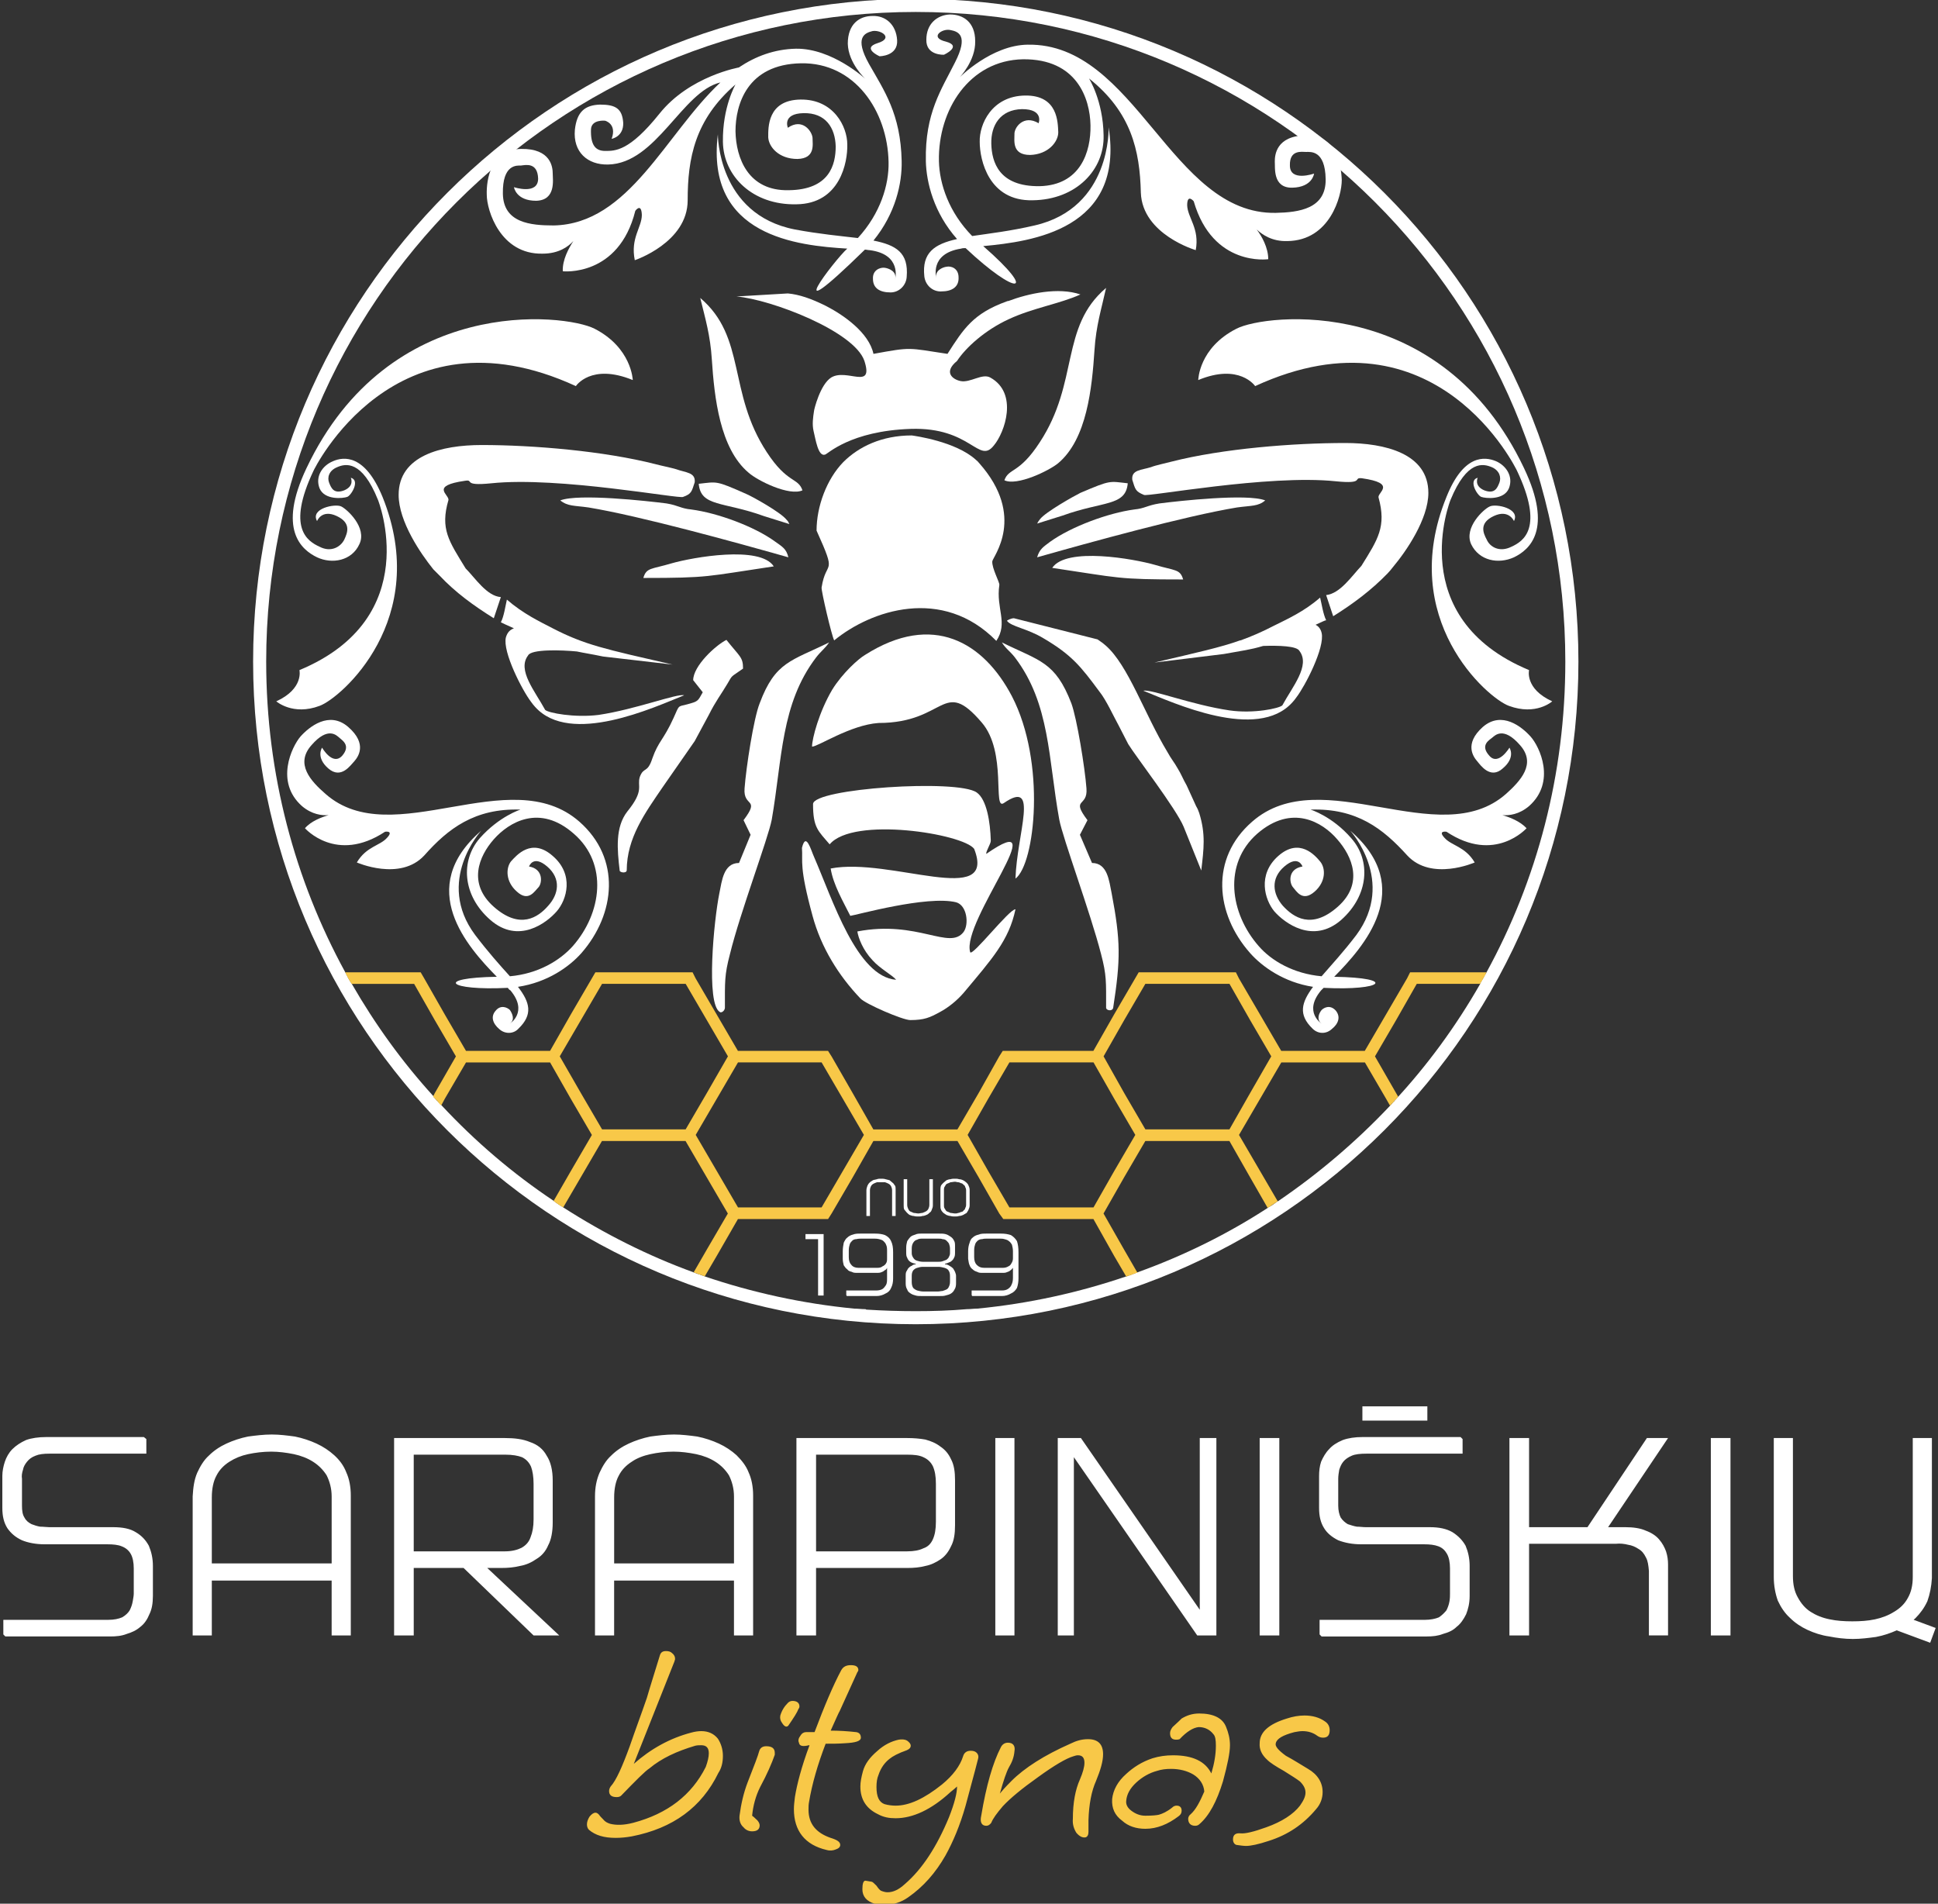
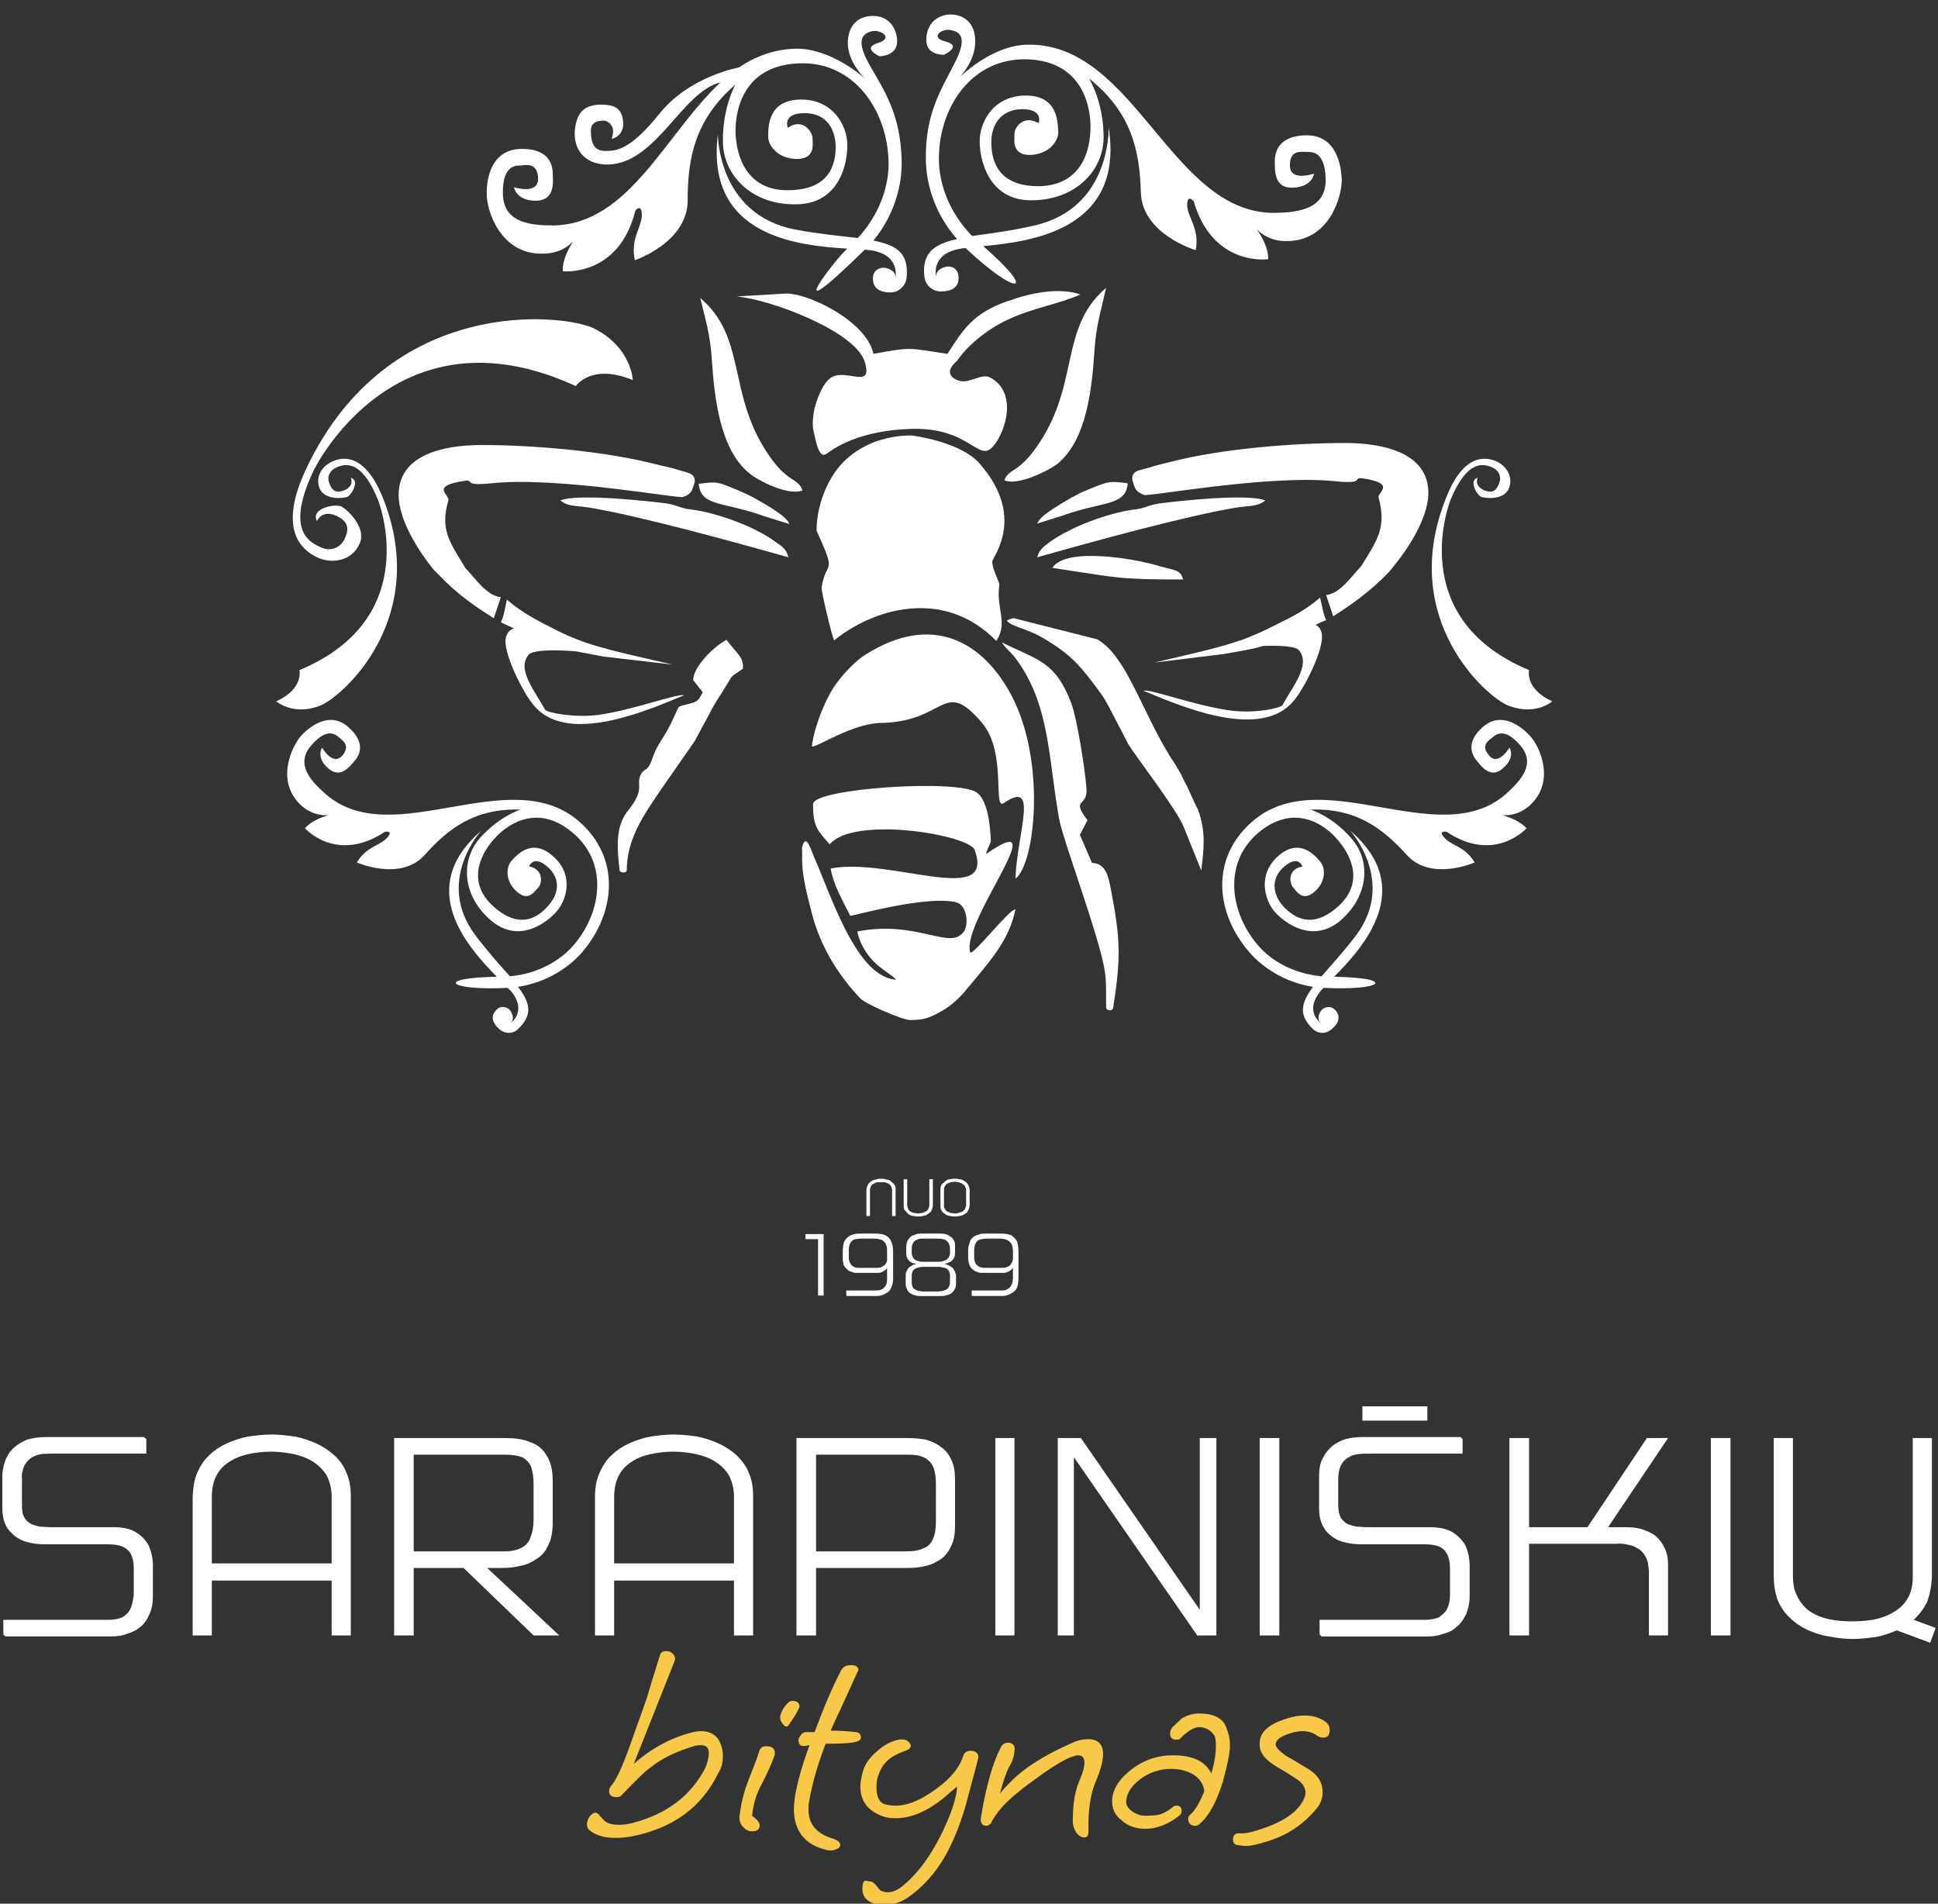
<svg xmlns="http://www.w3.org/2000/svg" xml:space="preserve" width="169px" height="166px" version="1.1" style="shape-rendering:geometricPrecision; text-rendering:geometricPrecision; image-rendering:optimizeQuality; fill-rule:evenodd; clip-rule:evenodd" viewBox="0 0 169 166">
  <rect x="0" y="0" width="169" height="166" fill="#333333" stroke="none" />
  <defs>
    <style type="text/css">
   
    .fil1 {fill:#F8C848}
    .fil0 {fill:white}
    .fil3 {fill:#F8C848;fill-rule:nonzero}
    .fil2 {fill:white;fill-rule:nonzero}
    .fil4 {fill:white;fill-rule:nonzero}
   
  </style>
  </defs>
  <g id="Layer_x0020_1">
    <g id="_2953852933280">
-       <path class="fil0" d="M79.858 -0.1c31.922,0 57.785,25.863 57.785,57.786 0,31.922 -25.863,57.785 -57.785,57.785 -31.923,0 -57.786,-25.863 -57.786,-57.785 0,-31.923 25.863,-57.786 57.786,-57.786zm49.749 84.922c-0.175,0.307 -0.351,0.615 -0.526,0.922l0 0.044 0 0c-2.108,3.689 -4.611,7.114 -7.509,10.231l0 0 0 0 0 0.044 -0.044 0c-0.088,0.088 -0.176,0.22 -0.263,0.307l0 0 -0.044 0.044 0 0c-2.942,3.118 -6.236,5.928 -9.792,8.343l-0.044 0 0 0c-0.264,0.22 -0.527,0.395 -0.791,0.527l-0.044 0.044c-3.512,2.283 -7.333,4.172 -11.372,5.621l0 0c-0.307,0.131 -0.615,0.219 -0.922,0.351l0 0 -0.044 0c-4.128,1.405 -8.475,2.371 -12.998,2.81l-0.044 0 0 0c-0.263,0 -0.527,0.044 -0.79,0.044l-0.044 0 0 0c-1.493,0.132 -2.942,0.176 -4.478,0.176 -1.449,0 -2.855,-0.044 -4.26,-0.132l-0.044 0 -0.087 -0.044 -0.044 0 0 0c-0.308,0 -0.615,-0.044 -0.923,-0.044l0 0c-4.522,-0.439 -8.913,-1.405 -13.041,-2.81l0 0c-0.307,-0.132 -0.659,-0.22 -0.966,-0.351 -3.996,-1.449 -7.816,-3.381 -11.373,-5.665l0 0c-0.263,-0.176 -0.57,-0.351 -0.834,-0.571 -3.556,-2.371 -6.85,-5.181 -9.792,-8.343l0 0 -0.307 -0.307 0 0 0 0 0 0 0 -0.044 -0.044 0c-0.132,-0.132 -0.22,-0.263 -0.351,-0.395l0 -0.044 0 0c-2.723,-2.986 -5.094,-6.279 -7.114,-9.792l0 0c-0.219,-0.307 -0.395,-0.659 -0.571,-1.01l0 0c-4.391,-8.035 -6.894,-17.256 -6.894,-27.092 0,-31.264 25.381,-56.644 56.645,-56.644 31.307,0 56.644,25.38 56.644,56.644 0,9.836 -2.459,19.057 -6.894,27.136l-0.001 0z" />
      <g>
        <path class="fil0" d="M98.212 9.209c0,0.483 0.307,0.044 0.132,0 0,0 -0.044,-0.044 -0.044,-0.044 -0.132,0 -0.088,-0.439 -0.088,0.044z" />
        <path class="fil0" d="M80.736 14.039c0.044,1.888 0.702,4.523 2.722,6.806 -1.976,0.439 -3.073,1.185 -2.854,3.249 0.088,0.791 0.746,1.361 1.493,1.317 0.922,0 1.537,-0.395 1.493,-1.229 0,-0.79 -0.659,-1.01 -1.054,-0.922 -0.351,0.044 -1.054,0.351 -0.878,1.01 0,0 -0.659,-2.152 2.151,-2.591 0.132,-0.044 0.264,-0.044 0.395,-0.044 4.479,4.216 6.411,4.084 1.537,-0.175 4.26,-0.395 12.339,-1.449 10.934,-10.363 0,0 0.263,7.025 -6.455,8.562 -2.064,0.483 -3.952,0.703 -5.445,0.923 -2.02,-2.064 -2.854,-4.523 -2.898,-6.543 -0.087,-4.435 2.635,-8.782 7.333,-8.87 4.698,-0.044 5.84,3.425 5.884,5.752 0.044,2.328 -0.878,5.226 -4.435,5.314 -3.557,0.044 -4.171,-2.108 -4.215,-3.689 -0.044,-1.624 0.79,-2.986 2.678,-3.03 1.932,0 1.449,1.23 1.449,1.23 -1.317,-0.79 -2.151,0.395 -2.107,0.966 0,0.571 -0.22,1.8 1.361,1.8 1.581,-0.044 2.459,-1.142 2.459,-1.976 -0.044,-0.834 0,-3.249 -2.898,-3.205 -2.898,0.044 -3.996,2.503 -3.952,4.039 0,1.581 0.79,5.182 4.611,5.094 3.82,-0.044 6.279,-2.678 6.191,-5.664 -0.044,-3.03 -1.273,-4.962 -1.273,-4.962 3.688,2.942 4.434,6.279 4.522,9.967 0.132,3.645 4.787,5.006 4.787,5.006 0.351,-1.888 -0.703,-2.81 -0.747,-3.908 0,-1.054 0.571,-0.351 0.571,-0.351 1.669,5.752 6.499,5.049 6.499,5.049 0,-1.01 -0.571,-2.02 -1.01,-2.59 0.483,0.439 1.317,1.054 2.678,1.01 3.733,-0.044 4.743,-3.952 4.743,-5.314 -0.044,-1.317 -0.483,-3.951 -3.118,-3.908 -2.634,0.044 -2.722,1.757 -2.722,2.284 0.044,0.483 -0.22,2.327 1.537,2.283 1.756,-0.044 1.888,-1.23 1.888,-1.23 0,0 -2.108,0.747 -2.108,-0.702 -0.044,-1.405 1.054,-1.185 1.405,-1.185 0.396,0 1.669,-0.176 1.713,2.371 0.044,2.59 -2.327,2.898 -4.347,2.942 -9.134,0.176 -12.207,-14.842 -21.648,-14.666 -3.161,0.044 -5.928,2.854 -5.928,2.854 0,0 1.405,-1.449 1.361,-3.161 0,-1.669 -1.053,-2.328 -2.195,-2.328 -1.142,0.044 -2.064,0.835 -2.064,2.196 -0.044,1.405 1.537,1.317 1.537,1.317 0,0 1.625,-0.746 0.176,-1.142 -1.493,-0.351 -0.351,-1.185 0.395,-1.01 0.702,0.132 1.581,0.483 0.395,2.811 -1.185,2.371 -2.634,4.434 -2.546,8.606l-0.001 0z" />
        <path class="fil0" d="M75.423 21.767c0.131,0 0.263,0.044 0.395,0.044 2.854,0.351 2.239,2.547 2.239,2.547 0.176,-0.703 -0.571,-0.966 -0.922,-1.01 -0.351,-0.044 -1.054,0.176 -1.01,0.966 0,0.834 0.615,1.185 1.537,1.185 0.746,0 1.361,-0.614 1.405,-1.361 0.176,-2.107 -0.922,-2.766 -2.898,-3.161 1.932,-2.372 2.503,-5.006 2.459,-6.938 -0.088,-4.128 -1.537,-6.148 -2.854,-8.475 -1.274,-2.283 -0.395,-2.678 0.307,-2.854 0.746,-0.132 1.888,0.615 0.439,1.054 -1.405,0.439 0.176,1.142 0.176,1.142 0,0 1.624,0 1.537,-1.405 -0.088,-1.362 -1.01,-2.152 -2.152,-2.108 -1.141,0 -2.151,0.702 -2.151,2.415 0.044,1.712 1.537,3.074 1.537,3.074 0,0 -2.898,-2.679 -6.06,-2.635 -1.888,0.044 -3.512,0.659 -4.962,1.625l0.044 0c0,0 -4.347,0.746 -6.981,4.039 -2.635,3.294 -3.865,3.25 -4.743,3.25 -0.878,0 -1.273,-0.571 -1.229,-1.888 0.044,-0.879 1.229,-0.747 1.229,-0.747 0,0 1.054,0.264 0.571,1.581 0,0 1.054,-0.176 1.01,-1.405 -0.088,-1.229 -0.659,-1.581 -2.02,-1.581 -1.317,0.044 -2.02,0.615 -2.195,2.195 -0.176,1.933 1.098,3.074 2.898,3.03 4.215,-0.088 6.455,-6.367 9.792,-7.157 -4.786,4.478 -7.948,12.338 -14.534,12.47 -2.02,0 -4.392,-0.22 -4.435,-2.766 -0.044,-2.591 1.229,-2.459 1.581,-2.459 0.395,-0.044 1.449,-0.308 1.493,1.142 0,1.449 -2.108,0.746 -2.108,0.746 0,0 0.176,1.185 1.932,1.185 1.756,-0.044 1.449,-1.844 1.449,-2.371 0,-0.527 -0.132,-2.195 -2.766,-2.151 -2.635,0.044 -3.03,2.678 -2.986,3.995 0,1.362 1.185,5.226 4.874,5.138 1.405,0 2.239,-0.615 2.678,-1.098 -0.395,0.615 -0.966,1.625 -0.922,2.635 0,0 4.874,0.527 6.323,-5.27 0,0 0.527,-0.746 0.571,0.351 0,1.098 -1.01,2.02 -0.615,3.952 0,0 4.611,-1.537 4.611,-5.225 0,-3.645 0.615,-7.026 4.171,-10.099 0,0 -1.142,1.976 -1.098,5.005 0.044,2.986 2.591,5.533 6.411,5.445 3.82,-0.044 4.479,-3.688 4.435,-5.225 0,-1.537 -1.186,-3.952 -4.084,-3.908 -2.898,0.043 -2.81,2.459 -2.81,3.293 0.044,0.834 0.922,1.888 2.547,1.888 1.581,-0.044 1.317,-1.273 1.317,-1.844 -0.044,-0.571 -0.878,-1.757 -2.152,-0.878 0,0 -0.526,-1.23 1.362,-1.274 1.932,-0.044 2.766,1.274 2.81,2.898 0,1.581 -0.527,3.777 -4.084,3.821 -3.556,0.088 -4.61,-2.811 -4.654,-5.138 0,-2.327 1.01,-5.84 5.708,-5.928 4.699,-0.088 7.553,4.172 7.641,8.607 0.043,1.976 -0.703,4.478 -2.679,6.63 -1.493,-0.176 -3.381,-0.351 -5.489,-0.746 -6.762,-1.317 -6.718,-8.299 -6.718,-8.299 -1.098,8.914 6.982,9.704 11.285,9.967 -1.054,0.922 -6.279,7.728 1.537,0.088l0 0.001z" />
        <path class="fil0" d="M71.207 46.269c1.844,4.084 0.834,2.415 0.439,4.962 -0.044,0.263 0.878,4.215 1.098,4.61 3.206,-2.634 9.441,-4.742 14.139,0.044 1.054,-1.581 -0.044,-2.81 0.263,-4.874 0.044,-0.219 -0.659,-1.449 -0.615,-2.063 0.044,-0.396 2.986,-3.909 -1.141,-8.563 -0.264,-0.307 -0.132,-0.132 -0.308,-0.307 -1.756,-1.581 -5.269,-2.064 -5.576,-2.108 -2.591,0 -4.611,0.966 -5.972,2.327 -1.449,1.493 -2.327,3.865 -2.327,5.972l0 0z" />
        <path class="fil0" d="M70.9 70.112c0,2.064 0.439,2.327 1.449,3.513 2.064,-2.459 11.636,-0.922 12.602,0.395 2.02,5.181 -7.333,0.702 -12.514,1.712 0.22,1.406 1.098,2.899 1.712,4.128 0.439,-0.044 6.675,-1.8 9.221,-1.185 0.966,0.263 1.142,1.932 0.659,2.59 -1.23,1.624 -3.996,-1.054 -9.265,-0.044 0.088,0.571 0.483,1.624 1.317,2.503 0.659,0.746 1.757,1.317 2.064,1.712 -3.425,-0.263 -5.532,-6.981 -7.157,-10.714 -0.264,-0.57 -0.703,-2.239 -1.054,-0.79 0.088,1.23 -0.263,1.581 0.922,5.928 0.746,2.766 2.283,5.225 4.171,7.201 0.44,0.483 3.689,1.888 4.348,1.888 1.229,0 1.712,-0.22 2.59,-0.702 0.746,-0.396 1.493,-1.01 2.064,-1.669 2.459,-2.942 3.952,-4.567 4.523,-7.289 -0.527,-0.044 -3.821,4.215 -3.952,3.732 -0.791,-2.678 7.596,-12.865 1.405,-8.562 -0.044,-0.22 0.395,-0.878 0.395,-1.142 -0.044,-1.624 -0.351,-3.6 -1.229,-4.215 -1.669,-1.186 -14.271,-0.351 -14.271,1.01l0 0z" />
        <path class="fil0" d="M64.225 25.851c3.03,0.263 10.275,3.03 11.154,5.62 0.834,2.591 -1.537,0.615 -2.898,1.449 -0.967,0.615 -1.493,2.811 -1.493,2.899 -0.088,0.571 -0.176,1.185 -0.044,1.756 0.175,0.702 0.395,2.283 1.01,2.064 0.219,-0.044 2.195,-2.064 7.464,-2.24 5.269,-0.175 5.928,3.118 7.245,1.45 0.966,-1.142 2.152,-4.567 -0.307,-5.928 -0.703,-0.395 -1.757,0.483 -2.591,0.307 -0.659,-0.132 -1.537,-0.746 -0.307,-1.756 0.746,-1.142 2.415,-2.679 4.523,-3.645 2.064,-0.966 4.522,-1.361 6.235,-2.151 -1.932,-0.659 -4.523,-0.088 -6.279,0.571 -0.044,0 -0.088,0 -0.176,0.044 -2.898,1.053 -3.732,2.371 -5.137,4.566 -3.513,-0.527 -3.074,-0.615 -6.455,0 -0.395,-1.844 -2.59,-3.381 -4.127,-4.171 -1.318,-0.659 -2.371,-1.01 -3.338,-1.098l-4.478 0.263 -0.001 0z" />
        <path class="fil0" d="M70.812 65.106c0.527,0 3.337,-1.888 5.796,-2.063 5.928,0 5.577,-4.04 9.001,-0.044 2.24,2.59 0.923,7.728 1.933,7.025 3.117,-2.151 1.141,2.635 1.01,6.587 1.712,-1.273 2.678,-10.143 -0.308,-15.896 -2.459,-4.698 -6.893,-7.377 -12.821,-3.6 -0.527,0.307 -1.932,1.537 -2.854,3.029 -1.142,1.933 -1.757,4.26 -1.757,4.962l0 0z" />
        <path class="fil0" d="M96.455 87.896c0.044,0.219 0.527,0.307 0.615,0 0.659,-4.26 0.659,-5.84 -0.132,-10.012 -0.219,-1.053 -0.351,-2.634 -1.712,-2.634l-1.054 -2.459 0.659 -1.273c-1.493,-1.976 0.044,-1.098 -0.088,-2.767 -0.132,-1.8 -0.834,-6.103 -1.317,-7.421 -1.405,-3.644 -2.767,-3.688 -6.06,-5.313 0.351,0.571 0.703,0.747 1.142,1.317 3.074,4.04 2.898,8.826 3.864,14.139 0.307,1.625 2.722,8.124 3.645,11.724 0.483,1.844 0.439,2.371 0.439,4.699l-0.001 0z" />
        <path class="fil0" d="M87.805 54.129c0.395,0.527 1.756,0.659 3.205,1.537 2.459,1.449 3.25,2.459 4.874,4.654 0.571,0.703 1.23,2.152 1.713,3.03 0.307,0.571 0.527,1.054 0.79,1.537 0.615,1.01 4.171,5.621 4.83,7.201l1.537 3.82c0.22,-1.888 0.395,-3.161 -0.176,-5.005 -0.219,-0.615 -0.175,-0.351 -0.395,-0.878l-0.702 -1.537c-0.307,-0.527 -0.483,-1.01 -0.79,-1.493 -0.264,-0.483 -0.571,-0.835 -0.879,-1.406 -2.02,-3.337 -3.425,-7.596 -5.401,-9.308 -0.307,-0.264 -0.395,-0.308 -0.702,-0.527l-7.289 -1.845c-0.263,0 -0.571,0.176 -0.615,0.22l0 0z" />
        <path class="fil0" d="M60.449 59.31l0.834 1.054c-0.439,0.791 -0.395,0.791 -1.361,1.054 -0.878,0.22 -0.659,0.044 -1.185,1.186 -0.878,1.932 -1.318,2.02 -1.844,3.512 -0.44,1.362 -0.747,0.703 -1.098,1.625 -0.264,0.834 0.439,1.142 -1.098,3.03 -1.054,1.361 -0.878,3.293 -0.659,5.137 0,0.176 0.571,0.264 0.615,0 0,-2.854 1.624,-5.049 3.117,-7.245l2.811 -4.04c0.483,-0.878 0.746,-1.405 1.229,-2.283 0.615,-1.229 1.054,-1.756 1.625,-2.722 0.483,-0.834 0.263,-0.527 1.361,-1.318 0,-1.01 -0.264,-1.01 -1.449,-2.503 -0.966,0.484 -2.898,2.284 -2.898,3.513l0 0z" />
        <path class="fil0" d="M69.978 42.756c-0.395,-1.142 -1.317,-0.571 -3.118,-3.337 -3.425,-5.225 -1.756,-10.012 -5.796,-13.437 0.439,1.801 0.878,3.25 1.01,5.357 0.22,3.338 0.703,7.772 3.206,9.88 0.79,0.703 3.556,2.064 4.698,1.537l0 0z" />
        <path class="fil0" d="M48.857 43.635c0.659,0.527 1.229,0.439 2.459,0.614 4.523,0.747 12.778,3.03 17.432,4.348 -0.176,-0.747 -0.527,-0.922 -1.142,-1.362 -1.8,-1.317 -5.005,-2.503 -7.333,-2.81 -0.922,-0.088 -1.097,-0.351 -2.151,-0.527 -1.713,-0.219 -7.684,-0.878 -9.265,-0.263l0 0z" />
-         <path class="fil0" d="M56.102 50.397c5.796,0 5.445,-0.132 11.373,-1.01 -1.186,-1.845 -7.07,-0.791 -8.914,-0.264 -1.756,0.527 -2.195,0.352 -2.459,1.274l0 0z" />
        <path class="fil0" d="M60.932 42.186c0.176,2.019 2.152,1.536 5.665,2.81l2.239 0.702c-0.088,-0.176 -0.088,-0.219 -0.263,-0.395 -0.483,-0.615 -2.898,-1.976 -3.513,-2.239 -2.678,-1.186 -2.503,-1.054 -4.128,-0.878l0 0z" />
        <path class="fil0" d="M87.586 41.878c0.395,-1.098 1.273,-0.527 3.073,-3.293 3.469,-5.27 1.756,-10.056 5.796,-13.481 -0.395,1.8 -0.878,3.294 -1.01,5.401 -0.22,3.337 -0.659,7.772 -3.161,9.88 -0.791,0.659 -3.601,2.02 -4.699,1.493l0.001 0z" />
        <path class="fil0" d="M110.331 43.635c-0.615,0.527 -1.185,0.439 -2.459,0.614 -4.523,0.747 -12.778,3.03 -17.432,4.348 0.219,-0.747 0.571,-0.922 1.142,-1.362 1.844,-1.317 5.049,-2.503 7.332,-2.81 0.923,-0.088 1.098,-0.351 2.196,-0.527 1.712,-0.219 7.64,-0.878 9.221,-0.263l0 0z" />
        <path class="fil0" d="M103.174 50.528c-5.796,0 -5.489,-0.131 -11.417,-1.01 1.229,-1.844 7.114,-0.79 8.958,-0.263 1.756,0.527 2.195,0.351 2.459,1.273l0 0z" />
        <path class="fil0" d="M98.344 42.142c-0.176,2.02 -2.152,1.537 -5.665,2.81l-2.239 0.702c0.088,-0.175 0.132,-0.219 0.263,-0.395 0.483,-0.615 2.898,-1.976 3.513,-2.283 2.678,-1.142 2.503,-1.01 4.127,-0.834l0.001 0z" />
-         <path class="fil0" d="M63.215 87.896c-0.043,0.307 -0.351,0.439 -0.439,0.351 -1.229,-0.703 -0.527,-7.992 -0.044,-10.363 0.22,-1.054 0.352,-2.634 1.713,-2.634l1.01 -2.459 -0.615 -1.274c1.493,-1.976 -0.044,-1.098 0.088,-2.766 0.132,-1.8 0.79,-6.104 1.317,-7.421 1.361,-3.644 2.766,-3.688 6.06,-5.313 -0.395,0.571 -0.703,0.746 -1.142,1.317 -3.074,4.04 -2.942,8.826 -3.864,14.139 -0.307,1.625 -2.767,8.123 -3.645,11.724 -0.483,1.844 -0.439,2.371 -0.439,4.698l0 0.001z" />
        <path class="fil0" d="M26.726 40.824c7.201,-15.193 22.526,-13.48 25.117,-12.163 3.249,1.669 3.337,4.479 3.337,4.479 -3.644,-1.493 -4.962,0.527 -4.962,0.527 -15.851,-7.289 -22.877,7.377 -22.877,7.377 -2.371,5.005 -0.527,6.147 0.527,6.63 1.01,0.527 1.844,0 2.151,-0.615 0.264,-0.57 0.659,-1.449 -0.658,-2.064 -1.318,-0.614 -1.713,0.44 -1.713,0.44 -0.615,-1.098 1.581,-1.537 2.108,-1.274 0.483,0.22 2.283,1.844 1.581,3.294 -0.659,1.449 -2.371,1.756 -3.689,1.141 -1.361,-0.658 -3.469,-2.415 -0.922,-7.772z" />
        <path class="fil0" d="M50.701 83.109c-1.054,1.186 -2.942,2.547 -5.533,2.942 1.054,1.362 1.318,2.416 0.044,3.645 -0.439,0.483 -1.185,0.483 -1.668,0.044 -0.571,-0.483 -0.79,-1.098 -0.307,-1.625 0.439,-0.527 1.01,-0.263 1.229,-0.044 0.176,0.264 0.483,0.835 0,1.186 0,0 1.625,-1.01 0.044,-2.898 -0.088,-0.044 -0.176,-0.132 -0.22,-0.22 -5.269,0.263 -6.411,-0.878 -0.966,-0.966 -2.546,-2.591 -7.157,-7.728 -1.361,-12.734 0,0 -4.04,4.392 -0.527,9.09 1.098,1.449 2.152,2.634 3.03,3.6 2.459,-0.22 4.347,-1.361 5.488,-2.635 2.503,-2.853 3.118,-7.157 0.088,-9.791 -2.986,-2.635 -5.664,-1.01 -6.981,0.483 -1.318,1.493 -2.284,3.864 0,5.884 2.283,2.02 3.864,0.922 4.742,-0.088 0.922,-1.01 1.142,-2.371 -0.088,-3.425 -1.229,-1.054 -1.581,0 -1.581,0 1.273,0.219 1.142,1.449 0.834,1.8 -0.351,0.351 -0.878,1.317 -1.888,0.395 -1.01,-0.878 -0.966,-2.064 -0.527,-2.634 0.483,-0.527 1.801,-2.108 3.645,-0.483 1.888,1.624 1.229,3.82 0.351,4.83 -0.878,1.01 -3.337,2.898 -5.796,0.746 -2.459,-2.151 -2.591,-5.181 -0.922,-7.113 1.712,-1.932 3.557,-2.503 3.557,-2.503 -3.996,-0.132 -6.323,1.668 -8.387,3.995 -2.108,2.284 -5.884,0.615 -5.884,0.615 0.834,-1.405 2.02,-1.449 2.634,-2.151 0.615,-0.659 -0.175,-0.527 -0.175,-0.527 -4.26,2.81 -6.982,-0.308 -6.982,-0.308 0.527,-0.614 1.449,-0.966 2.064,-1.141 -0.571,0.044 -1.449,-0.044 -2.328,-0.791 -2.371,-2.107 -0.878,-5.181 -0.131,-6.059 0.746,-0.835 2.503,-2.284 4.171,-0.835 1.713,1.494 0.834,2.635 0.527,2.987 -0.307,0.307 -1.142,1.624 -2.283,0.614 -1.098,-0.966 -0.527,-1.8 -0.527,-1.8 0,0 0.922,1.625 1.756,0.702 0.79,-0.922 -0.044,-1.361 -0.263,-1.58 -0.22,-0.176 -0.966,-1.01 -2.415,0.658 -1.449,1.625 -0.088,3.118 1.229,4.26 5.84,5.137 16.071,-2.898 22.131,2.415 3.644,3.205 3.161,8.036 0.176,11.46l0 0z" />
        <path class="fil0" d="M34.762 43.152c0,2.327 1.932,5.137 3.03,6.498 0.131,0.132 0.395,0.395 0.526,0.527 1.406,1.493 2.987,2.635 4.743,3.733l0.615 -1.845c-1.23,-0.087 -2.24,-1.668 -3.074,-2.503 -1.449,-2.371 -2.239,-3.425 -1.493,-5.971 0.044,-0.483 -1.624,-1.23 1.449,-1.669 0.834,-0.132 -0.307,0.483 2.283,0.22 5.884,-0.615 16.555,1.405 16.73,1.185 0.747,-0.263 0.747,-0.483 1.01,-1.273 0.088,-0.878 -0.79,-0.834 -1.624,-1.142 -0.439,-0.132 -1.318,-0.307 -1.801,-0.439 -4.478,-1.142 -10.626,-1.668 -15.149,-1.668 -3.512,0 -7.245,0.922 -7.245,4.347l0 0zm8.914 11.109c0.088,0.044 0.527,0.263 1.141,0.527 -0.351,0.132 -0.57,0.351 -0.702,0.79 -0.307,1.273 1.449,4.655 2.195,5.621 0.088,0.131 0.264,0.351 0.352,0.439 3.073,3.425 10.363,0.044 12.997,-1.01 -0.615,-0.176 -4.215,1.229 -7.465,1.712 -2.107,0.263 -4.391,-0.176 -4.654,-0.439 -0.878,-1.624 -2.459,-3.469 -1.493,-4.742 0.263,-0.571 2.898,-0.483 4.259,-0.352 0.615,0.132 1.23,0.22 2.284,0.44l6.059 0.702c-5.928,-1.361 -7.64,-1.712 -10.45,-3.161 -1.098,-0.571 -2.591,-1.274 -3.996,-2.503 -0.132,0.57 -0.263,1.493 -0.527,1.976l0 0z" />
        <path class="fil0" d="M124.558 42.976c0,2.283 -1.932,5.093 -3.074,6.455 -0.132,0.175 -0.351,0.439 -0.483,0.57 -1.405,1.45 -2.986,2.635 -4.742,3.733l-0.615 -1.844c1.229,-0.132 2.239,-1.669 3.074,-2.547 1.449,-2.327 2.195,-3.425 1.493,-5.972 -0.088,-0.439 1.624,-1.229 -1.449,-1.668 -0.835,-0.088 0.307,0.527 -2.284,0.263 -5.884,-0.615 -16.554,1.405 -16.73,1.186 -0.746,-0.308 -0.746,-0.483 -1.01,-1.318 -0.087,-0.878 0.791,-0.834 1.625,-1.098 0.439,-0.175 1.317,-0.351 1.8,-0.483 4.479,-1.141 10.627,-1.624 15.149,-1.624 3.469,0 7.245,0.922 7.245,4.347l0.001 0zm-8.914 11.109c-0.088,0 -0.439,0.176 -0.922,0.395 0.263,0.132 0.439,0.351 0.527,0.703 0.307,1.273 -1.449,4.654 -2.196,5.62 -0.087,0.132 -0.263,0.351 -0.351,0.439 -3.073,3.425 -10.363,0.044 -12.997,-1.01 0.615,-0.175 4.215,1.23 7.508,1.713 2.108,0.307 4.348,-0.176 4.611,-0.439 0.878,-1.625 2.459,-3.469 1.493,-4.743 -0.22,-0.439 -1.8,-0.483 -3.161,-0.439 -1.186,0.351 -1.757,0.395 -3.426,0.703l-6.059 0.746c3.732,-0.878 5.752,-1.317 7.465,-1.932l0 0 0.044 0c0.966,-0.351 1.888,-0.747 2.898,-1.273 1.141,-0.571 2.634,-1.23 4.039,-2.46 0.132,0.527 0.264,1.45 0.527,1.977l0 0z" />
-         <path class="fil0" d="M132.901 40.824c-7.201,-15.193 -22.526,-13.48 -25.073,-12.163 -3.293,1.669 -3.337,4.479 -3.337,4.479 3.6,-1.493 4.962,0.527 4.962,0.527 15.851,-7.289 22.833,7.377 22.833,7.377 2.371,5.005 0.571,6.147 -0.483,6.63 -1.054,0.527 -1.888,0 -2.152,-0.615 -0.307,-0.57 -0.702,-1.449 0.615,-2.064 1.317,-0.614 1.757,0.44 1.757,0.44 0.57,-1.098 -1.581,-1.537 -2.108,-1.274 -0.527,0.22 -2.283,1.844 -1.625,3.294 0.703,1.449 2.372,1.756 3.733,1.141 1.361,-0.658 3.425,-2.415 0.878,-7.772l0 0z" />
        <path class="fil0" d="M33.357 43.327c4.303,10.67 -3.645,17.564 -5.489,18.223 -2.327,0.878 -3.776,-0.395 -3.776,-0.395 2.415,-1.098 2.02,-2.723 2.02,-2.723 10.977,-4.566 6.85,-14.841 6.85,-14.841 -1.406,-3.513 -2.855,-3.162 -3.557,-2.855 -0.746,0.308 -0.878,0.923 -0.702,1.362 0.175,0.439 0.395,1.01 1.317,0.658 0.922,-0.395 0.571,-1.097 0.571,-1.097 0.834,0.219 0.044,1.536 -0.308,1.668 -0.351,0.132 -1.976,0.307 -2.415,-0.746 -0.395,-1.01 0.22,-1.976 1.186,-2.372 0.922,-0.395 2.766,-0.614 4.303,3.118l0 0z" />
        <path class="fil0" d="M126.139 43.327c-4.348,10.67 3.6,17.564 5.444,18.223 2.372,0.878 3.777,-0.395 3.777,-0.395 -2.415,-1.098 -2.02,-2.723 -2.02,-2.723 -10.978,-4.566 -6.85,-14.841 -6.85,-14.841 1.449,-3.513 2.854,-3.162 3.6,-2.855 0.703,0.308 0.835,0.923 0.659,1.362 -0.175,0.439 -0.395,1.01 -1.317,0.658 -0.922,-0.395 -0.571,-1.097 -0.571,-1.097 -0.834,0.219 -0.044,1.536 0.307,1.668 0.352,0.132 1.976,0.307 2.415,-0.746 0.396,-1.01 -0.219,-1.976 -1.141,-2.372 -0.966,-0.395 -2.811,-0.614 -4.304,3.118l0.001 0z" />
        <path class="fil0" d="M109.014 83.109c1.054,1.186 2.942,2.547 5.488,2.942 -1.01,1.362 -1.317,2.416 -0.043,3.645 0.483,0.483 1.185,0.483 1.668,0.044 0.615,-0.483 0.79,-1.098 0.351,-1.625 -0.483,-0.527 -1.01,-0.263 -1.229,-0.044 -0.22,0.264 -0.483,0.835 0,1.186 0,0 -1.625,-1.01 -0.044,-2.898 0.044,-0.044 0.132,-0.132 0.22,-0.22 5.225,0.263 6.41,-0.878 0.922,-0.966 2.546,-2.591 7.201,-7.728 1.405,-12.734 0,0 3.996,4.392 0.527,9.09 -1.098,1.449 -2.196,2.634 -3.03,3.6 -2.459,-0.22 -4.391,-1.361 -5.489,-2.635 -2.503,-2.853 -3.117,-7.157 -0.131,-9.791 3.029,-2.635 5.708,-1.01 6.981,0.483 1.318,1.493 2.328,3.864 0.044,5.884 -2.283,2.02 -3.864,0.922 -4.786,-0.088 -0.878,-1.01 -1.098,-2.371 0.132,-3.425 1.229,-1.054 1.581,0 1.581,0 -1.318,0.219 -1.142,1.449 -0.835,1.8 0.308,0.351 0.835,1.317 1.889,0.395 1.01,-0.878 0.966,-2.064 0.483,-2.634 -0.439,-0.527 -1.801,-2.108 -3.645,-0.483 -1.844,1.624 -1.185,3.82 -0.351,4.83 0.878,1.01 3.381,2.898 5.84,0.746 2.415,-2.151 2.59,-5.181 0.878,-7.113 -1.668,-1.932 -3.557,-2.503 -3.557,-2.503 4.04,-0.132 6.323,1.668 8.431,3.995 2.108,2.284 5.884,0.615 5.884,0.615 -0.834,-1.405 -2.02,-1.449 -2.634,-2.151 -0.615,-0.659 0.175,-0.527 0.175,-0.527 4.216,2.81 6.982,-0.308 6.982,-0.308 -0.571,-0.614 -1.493,-0.966 -2.108,-1.141 0.571,0.044 1.45,-0.044 2.328,-0.791 2.371,-2.107 0.922,-5.181 0.132,-6.059 -0.747,-0.835 -2.503,-2.284 -4.172,-0.835 -1.668,1.494 -0.79,2.635 -0.483,2.987 0.263,0.307 1.142,1.624 2.239,0.614 1.142,-0.966 0.571,-1.8 0.571,-1.8 0,0 -0.966,1.625 -1.756,0.702 -0.834,-0.922 0,-1.361 0.263,-1.58 0.22,-0.176 0.966,-1.01 2.415,0.658 1.449,1.625 0.044,3.118 -1.229,4.26 -5.84,5.137 -16.071,-2.898 -22.131,2.415 -3.688,3.205 -3.205,8.036 -0.175,11.46l-0.001 0z" />
      </g>
-       <path class="fil1" d="M129.607 84.822l0 0 0 0 0 0 0 0 0 0.044 0 0 0 0 0 0 -0.043 0 0 0 0 0.044 0 0 0 0 0 0 0 0 0 0 0 0.044 0 0 0 0 -0.044 0 0 0 0 0.044 0 0 0 0 0 0 0 0 0 0.044 0 0 -0.044 0 0 0 0 0 0 0 0 0.044 0 0 0 0 0 0 0 0 0 0 -0.044 0.044 0 0 0 0 0 0 0 0 0 0 0 0.044 0 0 0 0 0 0 0 0.043 -0.044 0 0 0 0 0 0 0 0 0 0 0.044 0 0 0 0 0 0 0 0 -0.044 0 0 0.044 0 0 0 0 0 0 0 0 0 0 0 0.044 0 0 0 0 -0.044 0 0 0 0 0 0 0.044 0 0 0 0 0 0 0 0 0 0.044 0 0 -0.044 0 0 0 0 0 0 0 0 0.044 0 0 0 0 0 0 0 0 0 0 0 0.044 -0.044 0 0 0 0 0 0 0 0 0 0 0.044 0 0 0 0 0 0 0 0 -0.044 0 0 0.044 0 0 0 0 0 0 0 0 0 0.044 0 0 0 0 0 0 -0.044 0 0 0 0 0.044 0 0 0 0 0 0 0 0 0 0 0 0.044 0 0 -0.044 0 0 0 0 0 0 0.044 0 0 0 0 -1.844 0 -3.688 0 -1.801 3.161 -1.844 3.162 1.844 3.205 0.176 0.307c-0.088,0.132 -0.22,0.264 -0.351,0.395l0 0 0 0 0 0.044 -0.044 0 0 0 0 0 0 0 0 0 0 0 0 0.044 0 0 0 0 0 0 0 0 0 0 0 0 -0.044 0 0 0 0 0 0 0 0 0 0 0 0 0.044 0 0 0 0 0 0 0 0 0 0 0 0 -0.044 0 0 0 0 0 0 0 0 0 0 0.044 0 0 0 0 0 0 0 0 0 0 0 0 0 0 -0.044 0 0 0 0 0 0 0 0 0.044 0 0 0 0 0 0 0 0 0 0 0 0 0 0 0 0 -0.044 0 0 0 0 0 0 0.044 0 0 0 0 0 0 0 0 0 0 0 0 0 0 0 0 0 0 -0.044 0 0 0 0 0 0 0.044 0 0 0 0 0 0 0 0 0 0 0 0 0 0 0 0 0 0 0 0 -0.044 0 0 0.044 0 0 0 0 0 0 0 0 0 0 0 0 0 0 0 0 -0.044 0.044 0 0 -0.351 -0.615 -1.844 -3.161 -3.645 0 -3.644 0 -1.844 3.161 -1.845 3.162 1.845 3.161 1.537 2.635 -0.044 0 0 0 0 0.043 0 0 -0.044 0 0 0 0 0 0 0 0 0 0 0 0 0 -0.044 0 0 0.044 0 0 0 0 0 0 0 0 -0.044 0 0 0 0 0 0 0 0 0.044 0 0 0 0 -0.044 0 0 0 0 0 0 0 0 0 0 0 -0.044 0 0 0.044 0 0 0 0 0 0 0 0 0 0 0 0 -0.044 0 0 0 0 0 0 0 0 0.044 0 0 -0.044 0 0 0 0 0 0 0 0 0 0 0 0 0 -0.044 0 0 0.044 0 0 0 0 0 0 0 0 0 0 -0.044 0 0 0 0 0 0 0 0 0.044 0 0 0 0 -0.044 0 0 0 0 0 0 0 0 0 0 0 0 0 -0.044 0 0 0.044 0 0 0 0 0 0 0 0 0 0 -0.044 0 0 0 0 0 0 0 0 0.044 0 0 -0.044 0 0 0 0 0 0 0 0 0 0 0 0 0 0 0 -0.043 0.044 0 0 0 0 0 0 0 0 0 0 -0.044 0 0 0 0 0 0 0 0 0 0 0.044 0 0 -0.044 0 0 0 0 0 0 0 0 0 0 0 0 0 -0.044 0 0 0.044 0 0 0 0 0 0 0 0 0 0 -0.044 0 0 0 0 0 0 0 -0.044 0.044 -1.537 -2.679 -1.8 -3.161 -3.689 0 -3.644 0 -1.845 3.161 -1.8 3.162 1.8 3.161 1.142 1.976 0 0 0 0.044 0 0 -0.044 0 0 0 0 0 0 0 0 0 0 0 -0.044 0 0 0 0 0 0 0 0 0 0 0 -0.044 0 0 0 0 0.044 0 0 0 0 -0.044 0 0 0 0 0 0 0 0 0 0 0 -0.043 0 0 0 0 0 0 0 0 0 0 0 0 0 -0.044 0.044 0 0 0 0 0 0 0 0 0 0 -0.044 0 0 0 0 0 0 0 0 0 0 0 -0.044 0 -0.044 0.044 0 0 0 0 0 0 0 0 0 0 -0.044 0 0 0 0 0 0 0 0 0 -0.044 0 0 0 0 0.044 -0.044 0 0 0 0 0 0 0 0 0 -0.044 0 0 0 0 0 0 0 0 0 0 0 -0.044 0 0 0 0 0 0 0 0 0.044 0 0 -0.044 0 0 0 0 0 0 0 0 0 0 0 -0.044 0 0 0 0 0 0 0 0 0 0 0 -0.044 0 0 0 0 0 0 0.044 0 0 0 0 -0.044 0 0 0 0 0 0 0 0 0 0 0 -0.044 0 0 0 0 0 0 0 0 0 0 0 -0.044 0 0 0 0 0 0 0.044 -0.043 0 0 0 0 0 0 0 -0.044 0 -1.054 -1.801 -1.801 -3.205 -3.688 0 -3.645 0 -0.526 0 -0.352 -0.483 -1.8 -3.161 -1.844 -3.162 -3.644 0 -3.689 0 -1.8 3.162 -1.844 3.161 -0.308 0.483 -0.571 0 -3.644 0 -3.645 0 -1.844 3.205 -1.054 1.801 0 0 -0.044 -0.044 0 0 0 0 0 0 0 0 0 0 -0.044 0 0 0 0 0 0 0 0 0 0 0 -0.044 0 0 0 0 0 0 0 0 0 0 0 -0.043 -0.044 0 0 0 0 0 0 0 0 0 0 -0.044 0 0 0 0 0 0 0 0 0 0 0 -0.044 0 0 0 0 0 0 0 0 -0.044 0 0 -0.044 0 0 0 0 0 0 0 0 0 0 0 -0.044 0 0 0 0 0 0 0 0 0 0 0 -0.044 0 0 0 0 0 0 -0.044 0 0 0 0 -0.044 0 0 0 0 0 0 0 0 0 -0.044 0 0 0 0 0 0 0 0 0 0 0 -0.044 0 0 0 0 0 0 -0.044 0 0 0 0 -0.044 0 0 0 0 0 0 0 0 0 0 0 -0.044 0 0 0 0 0 0 0 0 0 0 0 -0.044 0 0 0 0 -0.044 0 0 0 0 0 0 -0.044 0 0 0 0 0 0 0 0 0 0 0 -0.044 0 0 0 0 0 0 0 0 0 0 0 -0.044 -0.044 0 0 0 0 0 0 0 0 0 0 -0.044 0 0 0 0 0 0 0 0 0 0 0 -0.043 0 0 0 0 0 0 0 0 -0.044 0 0 -0.044 0 0 0 0 0 0 0 0 0 0 0 -0.044 0 1.141 -1.976 1.845 -3.161 -1.845 -3.162 -1.844 -3.161 -3.644 0 -3.645 0 -1.844 3.161 -1.537 2.635c-0.263,-0.176 -0.571,-0.351 -0.834,-0.571l1.493 -2.591 1.844 -3.161 -1.844 -3.162 -1.8 -3.161 -3.689 0 -3.644 0 -1.845 3.161 -0.307 0.571 0 0 -0.044 0 0 -0.044 0 0 -0.044 0 -0.219 -0.263 0 0 0 0 0 0 0 -0.044 -0.044 0 0 0 0 0 0 0 0 0 0 0 0 0 0 -0.044 0 0 0 0 -0.044 0 0 0 0 0 0 0 0 0 0 0 0 0 0 -0.044 0 0 0 0 0 0 -0.044 0 0 0 0 0 0 0 0 0 0 0 0 -0.044 0 0 0 0 0 0 0 0 0 0 -0.044 0 0 0 0 0 0 0 0 0 0 -0.044 0 0 0 0 0 0 0 0 0 0 -0.044 0 0 0 0 0 0 0 0 -0.044 0 0 0 0 0 0 0 0 0 0 0 0 -0.044 0 0 0 0 -0.044 0 0 -0.044 -0.044 0 0 0 0 0 0 0 0 0 0 0 0 0 0 -0.044 0 0 -0.043 0 0 0 0 0 0 0 0 0 0 0 0 0 0 0 0 0 0 -0.044 -0.044 0 0 0 0 0 0 0 0 0 0 0 0 0 0 0 -0.044 0.132 -0.264 1.844 -3.205 -1.844 -3.162 -1.8 -3.161 -3.645 0 -1.8 0 0 0c-0.22,-0.307 -0.395,-0.659 -0.571,-1.01l2.371 0 3.645 0 0.571 0 0.307 0.527 1.8 3.161 1.844 3.162 3.645 0 3.688 0 1.801 -3.162 1.844 -3.161 0.307 -0.527 0.571 0 3.644 0 3.645 0 0.615 0 0.263 0.527 1.844 3.161 1.845 3.162 3.644 0 3.645 0 0.57 0 0.308 0.483 1.844 3.205 1.8 3.162 3.689 0 3.644 0 1.844 -3.162 1.8 -3.205 0.308 -0.483 0.571 0 3.644 0 3.689 0 1.8 -3.162 1.844 -3.161 0.307 -0.527 0.571 0 3.645 0 3.688 0 0.571 0 0.263 0.527 1.845 3.161 1.844 3.162 3.644 0 3.645 0 1.844 -3.162 1.844 -3.161 0.264 -0.527 0.571 0 3.688 0 2.415 0 -0.044 0.044 0.002 -0.001zm-80.487 20.462l0 0 0 0zm-19.013 -20.506l0 0 0 0zm54.273 14.183l1.8 -3.162 1.845 -3.161 3.644 0 3.689 0 1.8 3.161 1.844 3.162 -1.844 3.161 -1.8 3.162 -3.689 0 -3.644 0 -1.845 -3.162 -1.8 -3.161zm11.856 -6.85l1.8 -3.161 1.844 -3.162 3.645 0 3.688 0 1.8 3.162 1.845 3.161 -1.845 3.205 -1.8 3.162 -3.688 0 -3.645 0 -1.844 -3.162 -1.8 -3.205zm-35.567 6.85l1.844 -3.162 1.844 -3.161 3.645 0 3.644 0 1.845 3.161 1.844 3.162 -1.844 3.161 -1.845 3.162 -3.644 0 -3.645 0 -1.844 -3.162 -1.844 -3.161zm-11.856 -6.85l1.844 -3.161 1.845 -3.162 3.644 0 3.645 0 1.844 3.162 1.844 3.161 -1.844 3.205 -1.844 3.162 -3.645 0 -3.644 0 -1.845 -3.162 -1.844 -3.205z" />
      <path class="fil2" d="M78.101 106.031l0 -2.284c0,-0.132 0,-0.263 -0.044,-0.351 -0.088,-0.088 -0.132,-0.22 -0.22,-0.263 -0.087,-0.088 -0.175,-0.132 -0.263,-0.22 -0.132,-0.044 -0.22,-0.044 -0.351,-0.088 -0.132,-0.044 -0.263,-0.044 -0.395,-0.044 -0.132,0 -0.264,0 -0.351,0.044 -0.132,0.044 -0.264,0.044 -0.352,0.088 -0.131,0.088 -0.219,0.132 -0.307,0.22 -0.088,0.088 -0.132,0.175 -0.176,0.263 -0.044,0.132 -0.088,0.263 -0.088,0.395l0 2.24 0.308 0 0 -2.24c0,-0.132 0.044,-0.263 0.088,-0.351 0.044,-0.088 0.131,-0.176 0.219,-0.22 0.088,-0.044 0.176,-0.088 0.308,-0.132 0.087,0 0.219,0 0.351,0 0.132,0 0.263,0 0.351,0 0.132,0.044 0.22,0.088 0.307,0.132 0.088,0.044 0.176,0.132 0.22,0.22 0.044,0.088 0.088,0.22 0.088,0.351l0 2.24 0.307 0zm3.249 -0.923l0 -2.283 -0.307 0 0 2.24c0,0.131 -0.044,0.263 -0.088,0.351 -0.044,0.088 -0.132,0.175 -0.219,0.219 -0.088,0.044 -0.176,0.088 -0.308,0.132 -0.131,0 -0.219,0.044 -0.351,0.044 -0.132,0 -0.263,-0.044 -0.395,-0.044 -0.088,-0.044 -0.22,-0.088 -0.307,-0.132 -0.088,-0.044 -0.132,-0.131 -0.176,-0.219 -0.044,-0.088 -0.088,-0.22 -0.088,-0.351l0 -2.24 -0.307 0 0 2.24c0,0.175 0,0.263 0.044,0.395 0.088,0.088 0.132,0.175 0.219,0.263 0.088,0.088 0.176,0.176 0.264,0.22 0.132,0.044 0.219,0.088 0.351,0.088 0.132,0.044 0.263,0.044 0.395,0.044 0.132,0 0.263,0 0.351,-0.044 0.132,0 0.264,-0.044 0.352,-0.088 0.131,-0.044 0.219,-0.132 0.307,-0.22 0.088,-0.044 0.132,-0.132 0.176,-0.263 0.043,-0.088 0.087,-0.22 0.087,-0.352zm3.206 0l0 -1.361c0,-0.132 -0.044,-0.263 -0.088,-0.351 -0.044,-0.132 -0.132,-0.22 -0.176,-0.263 -0.088,-0.088 -0.22,-0.176 -0.307,-0.22 -0.088,-0.044 -0.22,-0.088 -0.352,-0.088 -0.131,-0.044 -0.219,-0.044 -0.351,-0.044 -0.132,0 -0.263,0 -0.395,0.044 -0.132,0 -0.22,0.044 -0.351,0.088 -0.088,0.088 -0.176,0.132 -0.263,0.22 -0.088,0.088 -0.176,0.175 -0.22,0.263 -0.044,0.132 -0.044,0.263 -0.044,0.395l0 1.274c0,0.175 0,0.307 0.044,0.395 0.044,0.131 0.132,0.219 0.22,0.307 0.087,0.044 0.175,0.132 0.263,0.176 0.132,0.044 0.22,0.088 0.351,0.088 0.132,0.044 0.263,0.044 0.395,0.044 0.132,0 0.22,0 0.351,-0.044 0.132,0 0.264,-0.044 0.352,-0.088 0.088,-0.044 0.219,-0.132 0.307,-0.176 0.044,-0.088 0.132,-0.176 0.176,-0.307 0.044,-0.088 0.088,-0.22 0.088,-0.352zm-0.308 -0.043c0,0.131 -0.044,0.219 -0.088,0.307 0,0.088 -0.087,0.132 -0.131,0.176 -0.044,0.087 -0.132,0.131 -0.22,0.131 -0.088,0.044 -0.176,0.088 -0.263,0.088 -0.088,0.044 -0.176,0.044 -0.264,0.044 -0.132,0 -0.263,-0.044 -0.395,-0.044 -0.088,-0.044 -0.176,-0.088 -0.307,-0.132 -0.088,-0.044 -0.132,-0.131 -0.176,-0.219 -0.088,-0.088 -0.088,-0.22 -0.088,-0.351l0 -1.274c0,-0.132 0,-0.263 0.088,-0.351 0.044,-0.088 0.088,-0.176 0.176,-0.22 0.132,-0.044 0.219,-0.088 0.307,-0.132 0.132,0 0.263,-0.043 0.395,-0.043 0.088,0 0.176,0.043 0.264,0.043 0.087,0 0.175,0.044 0.263,0.088 0.088,0 0.132,0.044 0.22,0.132 0.044,0.044 0.131,0.088 0.131,0.176 0.044,0.088 0.088,0.176 0.088,0.307l0 1.274z" />
      <path class="fil2" d="M71.822 112.968l0 -5.357 -1.581 0 0 0.44 1.098 0 0 4.917 0.483 0zm6.06 -1.493l0 -2.283c0,-0.395 -0.044,-0.702 -0.176,-0.966 -0.088,-0.22 -0.263,-0.395 -0.527,-0.527 -0.22,-0.088 -0.527,-0.132 -0.878,-0.132l-1.23 0c-0.263,0 -0.483,0 -0.702,0.088 -0.176,0.044 -0.351,0.132 -0.483,0.263 -0.132,0.088 -0.22,0.264 -0.307,0.44 -0.044,0.219 -0.088,0.483 -0.088,0.746l0 0.659c0,0.219 0.044,0.395 0.088,0.571 0.088,0.131 0.175,0.263 0.307,0.351 0.088,0.132 0.22,0.176 0.395,0.219 0.132,0.088 0.307,0.088 0.483,0.088l1.713 0c0.131,0 0.219,0 0.351,-0.044 0.132,-0.044 0.219,-0.087 0.307,-0.175 0.132,-0.044 0.176,-0.132 0.22,-0.22l0 0.878c0,0.263 0,0.439 -0.088,0.615 -0.088,0.132 -0.176,0.263 -0.307,0.351 -0.132,0.088 -0.352,0.132 -0.571,0.132l-2.591 0 0 0.395 0.044 0.088 2.591 0c0.307,0 0.57,-0.088 0.79,-0.22 0.22,-0.088 0.395,-0.263 0.483,-0.483 0.132,-0.263 0.176,-0.527 0.176,-0.834l0 0zm-0.527 -1.756c0,0.176 0,0.307 -0.088,0.439 -0.044,0.088 -0.176,0.22 -0.307,0.263 -0.088,0.088 -0.264,0.132 -0.44,0.132l-1.668 0c-0.263,0 -0.483,-0.088 -0.615,-0.263 -0.132,-0.132 -0.22,-0.351 -0.22,-0.659l0 -0.615c0,-0.219 0.044,-0.395 0.088,-0.527 0.044,-0.131 0.132,-0.219 0.22,-0.307 0.088,-0.088 0.22,-0.132 0.351,-0.132 0.176,-0.044 0.351,-0.044 0.527,-0.044l0.922 0c0.176,0 0.352,0 0.527,0.044 0.176,0.044 0.308,0.088 0.395,0.176 0.088,0.088 0.176,0.176 0.22,0.307 0.088,0.176 0.088,0.351 0.088,0.571l0 0.615 0 0zm6.015 2.195l0 -0.658c0,-0.132 -0.044,-0.22 -0.088,-0.352 -0.044,-0.087 -0.088,-0.175 -0.176,-0.307 -0.087,-0.088 -0.219,-0.176 -0.307,-0.22 -0.132,-0.087 -0.263,-0.131 -0.395,-0.131l0 -0.044c0.22,-0.044 0.351,-0.132 0.483,-0.176 0.132,-0.088 0.263,-0.22 0.307,-0.351 0.088,-0.132 0.088,-0.307 0.088,-0.527l0 -0.439c0,-0.22 0,-0.395 -0.088,-0.527 -0.088,-0.176 -0.175,-0.264 -0.307,-0.351 -0.132,-0.088 -0.263,-0.176 -0.439,-0.22 -0.176,-0.044 -0.351,-0.044 -0.571,-0.044l-1.493 0c-0.219,0 -0.395,0 -0.571,0.088 -0.131,0.044 -0.307,0.088 -0.439,0.22 -0.087,0.087 -0.175,0.219 -0.263,0.351 -0.044,0.175 -0.088,0.351 -0.088,0.571l0 0.351c0,0.22 0,0.395 0.088,0.527 0.044,0.132 0.132,0.263 0.263,0.351 0.132,0.088 0.264,0.132 0.483,0.176l0 0.044c-0.131,0 -0.263,0.044 -0.351,0.131 -0.132,0.044 -0.219,0.132 -0.307,0.22 -0.044,0.088 -0.132,0.22 -0.176,0.307 -0.044,0.132 -0.044,0.22 -0.044,0.352l0 0.658c0,0.22 0.044,0.396 0.132,0.527 0.044,0.176 0.176,0.264 0.307,0.352 0.132,0.087 0.264,0.131 0.439,0.175 0.132,0.044 0.308,0.044 0.483,0.044l1.625 0c0.176,0 0.351,0 0.483,-0.044 0.175,-0.044 0.351,-0.088 0.483,-0.175 0.132,-0.088 0.219,-0.176 0.307,-0.352 0.088,-0.131 0.132,-0.307 0.132,-0.527l0 0zm-0.527 -2.634c0,0.132 -0.044,0.22 -0.088,0.307 -0.044,0.132 -0.132,0.176 -0.219,0.264 -0.132,0.043 -0.22,0.087 -0.351,0.131 -0.132,0.044 -0.264,0.044 -0.439,0.044l-1.23 0c-0.219,0 -0.395,-0.044 -0.527,-0.088 -0.176,-0.044 -0.263,-0.131 -0.351,-0.263 -0.088,-0.132 -0.132,-0.263 -0.132,-0.395l0 -0.395c0,-0.22 0.044,-0.395 0.132,-0.527 0.088,-0.132 0.176,-0.22 0.351,-0.264 0.132,-0.087 0.308,-0.087 0.483,-0.087l1.318 0c0.175,0 0.307,0 0.395,0.044 0.131,0 0.263,0.043 0.351,0.131 0.087,0.088 0.175,0.176 0.219,0.264 0.044,0.131 0.088,0.263 0.088,0.439l0 0.395zm0 2.503c0,0.175 -0.044,0.307 -0.088,0.395 -0.044,0.132 -0.132,0.219 -0.219,0.263 -0.088,0.044 -0.22,0.088 -0.351,0.132 -0.132,0 -0.264,0.044 -0.395,0.044l-1.274 0c-0.176,0 -0.351,-0.044 -0.527,-0.088 -0.132,-0.044 -0.263,-0.132 -0.351,-0.22 -0.088,-0.131 -0.132,-0.307 -0.132,-0.527l0 -0.527c0,-0.219 0.044,-0.351 0.132,-0.483 0.088,-0.088 0.176,-0.175 0.351,-0.219 0.132,-0.044 0.308,-0.088 0.483,-0.088l1.361 0c0.176,0 0.352,0.044 0.527,0.088 0.132,0.044 0.263,0.088 0.351,0.219 0.088,0.132 0.132,0.264 0.132,0.483l0 0.527 0 0.001zm5.972 -0.308l0 -2.283c0,-0.395 -0.044,-0.702 -0.132,-0.966 -0.132,-0.22 -0.307,-0.395 -0.527,-0.527 -0.263,-0.088 -0.527,-0.132 -0.878,-0.132l-1.229 0c-0.264,0 -0.527,0 -0.703,0.088 -0.22,0.044 -0.395,0.132 -0.527,0.263 -0.132,0.088 -0.22,0.264 -0.263,0.44 -0.088,0.219 -0.132,0.483 -0.132,0.746l0 0.659c0.044,0.219 0.044,0.395 0.132,0.571 0.044,0.131 0.132,0.263 0.263,0.351 0.132,0.132 0.264,0.176 0.395,0.219 0.132,0.088 0.308,0.088 0.483,0.088l1.713 0c0.132,0 0.263,0 0.351,-0.044 0.132,-0.044 0.263,-0.087 0.351,-0.175 0.088,-0.044 0.132,-0.132 0.22,-0.22l0 0.878c0,0.263 -0.044,0.439 -0.132,0.615 -0.044,0.132 -0.176,0.263 -0.307,0.351 -0.132,0.088 -0.307,0.132 -0.527,0.132l-2.635 0 0 0.395 0.044 0.088 2.591 0c0.307,0 0.571,-0.088 0.79,-0.22 0.22,-0.088 0.395,-0.263 0.527,-0.483 0.088,-0.263 0.132,-0.527 0.132,-0.834l0 0zm-0.483 -1.756c0,0.176 -0.044,0.307 -0.132,0.439 -0.044,0.088 -0.132,0.22 -0.263,0.263 -0.132,0.088 -0.308,0.132 -0.483,0.132l-1.625 0c-0.307,0 -0.483,-0.088 -0.659,-0.263 -0.131,-0.132 -0.219,-0.351 -0.219,-0.659l0 -0.615c0,-0.219 0.044,-0.395 0.088,-0.527 0.044,-0.131 0.131,-0.219 0.219,-0.307 0.132,-0.088 0.22,-0.132 0.395,-0.132 0.132,-0.044 0.308,-0.044 0.527,-0.044l0.879 0c0.219,0 0.395,0 0.527,0.044 0.175,0.044 0.307,0.088 0.395,0.176 0.131,0.088 0.175,0.176 0.263,0.307 0.044,0.176 0.088,0.351 0.088,0.571l0 0.615z" />
      <path class="fil3" d="M58.825 144.803l0 0.044c-0.615,1.537 -1.801,4.523 -3.557,8.958 1.493,-1.317 3.161,-2.24 5.006,-2.723 0.307,-0.087 0.615,-0.131 0.878,-0.131 0.615,0 1.098,0.219 1.449,0.658 0.263,0.396 0.439,0.923 0.439,1.493 0,0.615 -0.132,1.098 -0.395,1.493 -1.449,2.986 -3.952,4.831 -7.553,5.533 -0.483,0.088 -0.966,0.132 -1.405,0.132 -1.01,0 -1.756,-0.22 -2.327,-0.702 -0.132,-0.132 -0.176,-0.308 -0.176,-0.484 0,-0.219 0.088,-0.439 0.22,-0.658 0.176,-0.22 0.351,-0.352 0.527,-0.352 0.132,0 0.219,0.088 0.307,0.176 0.088,0.132 0.22,0.264 0.351,0.395 0.176,0.22 0.351,0.308 0.615,0.396 0.527,0.131 1.186,0.131 2.02,-0.088 2.986,-0.791 5.094,-2.415 6.323,-4.874 0.176,-0.483 0.263,-0.878 0.263,-1.186 0,-0.483 -0.219,-0.702 -0.658,-0.702 -0.176,0 -0.352,0 -0.527,0.044 -1.625,0.483 -2.942,1.098 -3.996,1.976 -0.351,0.22 -1.142,1.01 -2.459,2.371 -0.088,0.088 -0.22,0.132 -0.395,0.132 -0.439,0 -0.659,-0.176 -0.659,-0.527 0,-0.132 0.044,-0.263 0.132,-0.395 0.483,-0.527 1.01,-1.713 1.668,-3.513 0.483,-1.405 1.01,-2.81 1.493,-4.215 0.264,-0.922 0.659,-2.152 1.142,-3.733 0.088,-0.263 0.263,-0.351 0.527,-0.351 0.22,0 0.395,0.044 0.527,0.176 0.176,0.132 0.263,0.307 0.263,0.483 0,0.044 0,0.132 -0.044,0.176l0.001 -0.002zm9.221 4.786l0 0c0.132,-0.439 0.351,-0.79 0.658,-1.097 0.088,-0.088 0.22,-0.176 0.396,-0.176 0.395,0 0.614,0.176 0.614,0.483 0,0.088 -0.043,0.176 -0.087,0.22 -0.088,0.263 -0.396,0.746 -0.879,1.449 -0.044,0.044 -0.087,0.088 -0.175,0.088 -0.132,0 -0.264,-0.132 -0.395,-0.352 -0.132,-0.175 -0.176,-0.395 -0.132,-0.615zm-0.483 3.425c-0.264,0.747 -0.659,1.669 -1.274,2.811 -0.395,0.79 -0.614,1.624 -0.702,2.503 0,0 0.132,0.087 0.351,0.307 0.22,0.176 0.307,0.395 0.307,0.527 0,0.351 -0.219,0.527 -0.658,0.527 -0.308,0 -0.571,-0.132 -0.747,-0.351 -0.263,-0.22 -0.395,-0.571 -0.351,-1.01 0.132,-1.01 0.351,-1.976 0.703,-2.899 0.57,-1.449 0.922,-2.371 1.009,-2.722 0.088,-0.307 0.308,-0.439 0.615,-0.439 0.483,0 0.747,0.176 0.747,0.571 0,0.044 0,0.132 0,0.176l0 -0.001zm3.03 -0.834l-0.044 0c-0.527,0.132 -0.835,0.088 -0.878,-0.22 -0.088,-0.175 -0.044,-0.395 0.131,-0.614 0.132,-0.22 0.308,-0.308 0.483,-0.308l0.747 0c0.878,-2.327 1.624,-4.083 2.327,-5.401 0.176,-0.307 0.439,-0.439 0.834,-0.439 0.439,0 0.659,0.132 0.659,0.439 0,0.044 -0.044,0.132 -0.088,0.176l-1.537 3.381c-0.088,0.132 -0.351,0.747 -0.79,1.713 0.702,0 1.449,0.044 2.239,0.132 0.264,0.043 0.395,0.219 0.395,0.483 0,0.307 -0.483,0.439 -1.361,0.483 -0.571,0.044 -1.142,0.044 -1.712,0.044 -0.703,1.844 -1.186,3.512 -1.449,5.093 -0.044,0.22 -0.044,0.439 -0.044,0.659 0,1.229 0.659,2.02 1.932,2.459 0.571,0.176 0.834,0.351 0.834,0.615 0,0.176 -0.132,0.307 -0.395,0.395 -0.22,0.088 -0.483,0.132 -0.79,0.044 -1.888,-0.439 -2.855,-1.669 -2.855,-3.557 0,-0.351 0.044,-0.659 0.088,-1.054 0.176,-1.098 0.571,-2.634 1.274,-4.522l0 -0.001zm14.709 1.142c-0.351,1.405 -0.746,2.766 -1.098,4.127 -0.483,1.713 -1.098,3.162 -1.756,4.348 -0.878,1.537 -1.932,2.722 -3.249,3.644 -0.615,0.439 -1.317,0.659 -2.108,0.659 -0.263,0 -0.527,0 -0.79,-0.088 -0.746,-0.22 -1.098,-0.659 -1.098,-1.273 0,-0.483 0.088,-0.747 0.264,-0.747 0.043,0 0.219,0.044 0.527,0.088 0.087,0 0.219,0.132 0.439,0.351 0.175,0.264 0.307,0.396 0.395,0.439 0.219,0.088 0.395,0.132 0.571,0.132 0.483,0 0.966,-0.219 1.493,-0.702 1.537,-1.317 2.81,-3.293 3.864,-5.84 0.483,-1.229 0.702,-2.108 0.702,-2.679 -0.132,0.132 -0.307,0.264 -0.571,0.483 -1.668,1.537 -3.293,2.284 -4.786,2.284 -0.571,0 -1.054,-0.088 -1.537,-0.351 -1.01,-0.483 -1.537,-1.274 -1.537,-2.416 0,-0.395 0.088,-0.834 0.22,-1.317 0.176,-0.659 0.615,-1.229 1.229,-1.756 0.615,-0.571 1.274,-0.878 1.888,-1.01 0.264,-0.044 0.527,-0.044 0.747,0.088 0.176,0.132 0.307,0.263 0.307,0.439 0,0.176 -0.132,0.307 -0.351,0.395 -0.747,0.263 -1.23,0.527 -1.493,0.746 -0.395,0.308 -0.747,0.747 -0.966,1.405 -0.132,0.308 -0.176,0.659 -0.176,1.054 0,0.835 0.22,1.318 0.702,1.493 0.308,0.088 0.659,0.132 0.966,0.132 1.186,0 2.503,-0.615 4.04,-1.844 0.966,-0.79 1.581,-1.625 1.844,-2.459 0.088,-0.307 0.307,-0.483 0.659,-0.483 0.22,0 0.395,0.044 0.527,0.176 0.132,0.131 0.176,0.307 0.132,0.483l0 -0.001zm2.898 1.976c1.142,-1.142 2.854,-2.24 5.138,-3.25 0.527,-0.263 1.01,-0.395 1.537,-0.395 0.878,0 1.317,0.439 1.317,1.317 0,0.615 -0.22,1.362 -0.615,2.328 -0.395,0.878 -0.615,2.02 -0.659,3.425 0,0.351 0,0.658 0,1.01 0,0.263 -0.088,0.439 -0.263,0.483 -0.263,0.044 -0.527,-0.088 -0.79,-0.395 -0.22,-0.352 -0.352,-0.747 -0.308,-1.23 0,-1.405 0.22,-2.546 0.615,-3.425 0.263,-0.615 0.395,-1.098 0.395,-1.449 0,-0.439 -0.175,-0.659 -0.571,-0.659 -0.131,0 -0.263,0.044 -0.395,0.088 -0.615,0.176 -1.668,0.79 -3.117,1.844 -1.362,0.966 -2.372,1.801 -3.03,2.503 -0.527,0.615 -0.878,1.098 -1.01,1.449 -0.132,0.176 -0.263,0.264 -0.439,0.264 -0.395,0 -0.571,-0.308 -0.439,-0.878 0.439,-2.635 1.01,-4.611 1.712,-5.972 0.132,-0.264 0.351,-0.395 0.615,-0.395 0.439,0 0.659,0.263 0.571,0.746 -0.044,0.527 -0.22,0.966 -0.483,1.405 -0.22,0.395 -0.483,1.186 -0.79,2.283 0.175,-0.219 0.483,-0.57 1.01,-1.097l-0.001 0zm17.433 -0.659c0.263,-0.878 0.395,-1.668 0.395,-2.415 0,-0.483 -0.044,-0.834 -0.22,-1.01 -0.307,-0.395 -0.746,-0.615 -1.273,-0.615 -0.483,0.044 -1.054,0.395 -1.669,1.054 -0.132,0.044 -0.219,0.044 -0.307,0.044 -0.351,0 -0.527,-0.176 -0.527,-0.571 0,-0.176 0.088,-0.351 0.22,-0.527 0.439,-0.395 0.702,-0.659 0.79,-0.746 0.439,-0.264 0.922,-0.439 1.537,-0.439 1.229,0 2.02,0.395 2.327,1.142 0.22,0.526 0.351,1.053 0.351,1.624 0,0.659 -0.219,1.712 -0.614,3.162 -0.527,1.712 -1.186,2.986 -2.064,3.732 -0.088,0.088 -0.22,0.132 -0.352,0.132 -0.395,0 -0.614,-0.22 -0.614,-0.615 0,-0.132 0.087,-0.307 0.219,-0.395 0.439,-0.395 0.791,-1.054 1.186,-1.976 -0.044,-0.615 -0.395,-1.142 -0.966,-1.493 -0.527,-0.308 -1.186,-0.483 -1.932,-0.483 -0.439,0 -0.835,0.044 -1.23,0.175 -0.659,0.176 -1.273,0.527 -1.8,1.01 -0.571,0.527 -0.834,1.054 -0.878,1.581 -0.044,0.308 0.088,0.615 0.439,0.878 0.351,0.264 0.746,0.44 1.229,0.44 0.615,0 1.01,-0.044 1.186,-0.088 0.307,-0.088 0.702,-0.264 1.141,-0.615 0.132,-0.132 0.264,-0.176 0.396,-0.176 0.307,0 0.439,0.176 0.439,0.439 0,0.22 -0.088,0.351 -0.264,0.483 -0.922,0.703 -1.888,1.098 -2.898,1.098 -0.79,0 -1.493,-0.22 -2.02,-0.702 -0.659,-0.483 -0.922,-1.098 -0.878,-1.889 0.088,-0.79 0.483,-1.536 1.229,-2.195 0.615,-0.571 1.362,-1.054 2.284,-1.361 0.571,-0.176 1.142,-0.263 1.8,-0.263 1.712,0 2.81,0.526 3.337,1.58l0.001 0zm9.221 -3.293l0 0c-0.352,-0.264 -0.791,-0.395 -1.274,-0.395 -0.219,0 -0.439,0.044 -0.702,0.088 -1.01,0.263 -1.537,0.57 -1.625,0.966 -0.087,0.263 0.22,0.614 0.879,1.097 0.658,0.352 1.273,0.747 1.932,1.142 0.834,0.483 1.273,1.186 1.273,2.02 0,0.527 -0.176,1.054 -0.571,1.493 -1.098,1.317 -2.459,2.24 -4.127,2.767 -0.923,0.307 -1.581,0.439 -1.976,0.439 -0.22,0 -0.527,-0.044 -0.835,-0.088 -0.175,-0.044 -0.307,-0.22 -0.307,-0.483 0,-0.395 0.22,-0.571 0.659,-0.527 0.395,0.044 1.142,-0.132 2.239,-0.527 1.361,-0.483 2.371,-1.142 2.942,-1.888 0.308,-0.439 0.483,-0.791 0.483,-1.142 0,-0.351 -0.175,-0.659 -0.483,-0.966 -0.219,-0.176 -0.702,-0.483 -1.405,-0.922 -0.702,-0.395 -1.185,-0.703 -1.449,-0.966 -0.483,-0.439 -0.702,-0.922 -0.659,-1.449 0,-0.966 0.791,-1.669 2.371,-2.152 0.527,-0.176 1.054,-0.263 1.537,-0.263 0.703,0 1.318,0.175 1.801,0.527 0.263,0.175 0.395,0.439 0.395,0.746 0,0.439 -0.176,0.659 -0.571,0.659 -0.176,0 -0.351,-0.044 -0.527,-0.176l0 0z" />
      <path class="fil4" d="M13.334 139.183l0 -2.635c0,-0.659 -0.132,-1.229 -0.352,-1.756 -0.263,-0.483 -0.614,-0.878 -1.141,-1.186 -0.483,-0.307 -1.142,-0.439 -1.976,-0.439l-5.577 0c-0.22,0 -0.483,-0.044 -0.79,-0.044 -0.264,-0.044 -0.527,-0.132 -0.747,-0.219 -0.263,-0.132 -0.483,-0.308 -0.615,-0.571 -0.175,-0.264 -0.219,-0.615 -0.219,-1.054l0 -2.327c-0.044,-0.264 0,-0.527 0.088,-0.791 0.044,-0.263 0.175,-0.483 0.351,-0.702 0.176,-0.22 0.395,-0.395 0.746,-0.527 0.308,-0.132 0.703,-0.176 1.23,-0.176l8.43 0 0 -1.273 -0.219 -0.176 -8.475 0c-0.702,0 -1.317,0.088 -1.8,0.263 -0.483,0.22 -0.878,0.483 -1.186,0.791 -0.307,0.307 -0.527,0.702 -0.659,1.098 -0.131,0.395 -0.219,0.834 -0.219,1.229l0 2.81c0,0.703 0.132,1.274 0.439,1.757 0.307,0.439 0.702,0.79 1.273,1.053 0.527,0.22 1.23,0.352 1.976,0.352l5.489 0c0.483,0 0.922,0.044 1.229,0.175 0.352,0.132 0.615,0.352 0.791,0.659 0.175,0.307 0.263,0.747 0.263,1.274l0 2.195c0,0.176 -0.044,0.395 -0.088,0.659 -0.044,0.263 -0.132,0.527 -0.263,0.79 -0.132,0.22 -0.351,0.439 -0.659,0.615 -0.307,0.132 -0.702,0.22 -1.229,0.22l-9.134 0 0 1.273 0.176 0.176 9.133 0c0.527,0 1.01,-0.044 1.449,-0.22 0.44,-0.132 0.835,-0.307 1.186,-0.615 0.351,-0.263 0.615,-0.659 0.79,-1.098 0.22,-0.439 0.307,-0.966 0.307,-1.581l0.002 0.001zm152.066 2.98l2.918 1.082 0.478 -1.29 -1.922 -0.713c0.049,-0.042 0.098,-0.084 0.146,-0.127 0.439,-0.439 0.79,-0.922 1.054,-1.493 0.219,-0.615 0.351,-1.273 0.395,-2.02l-0.001 0 0 -12.207 -1.669 0 0 12.119c0,0.703 -0.131,1.317 -0.439,1.844 -0.263,0.483 -0.658,0.879 -1.185,1.186 -0.483,0.307 -1.054,0.527 -1.669,0.659 -0.614,0.131 -1.273,0.175 -1.976,0.175 -0.702,0 -1.361,-0.044 -1.976,-0.175 -0.658,-0.132 -1.185,-0.352 -1.668,-0.659 -0.483,-0.307 -0.834,-0.747 -1.098,-1.23 -0.307,-0.527 -0.439,-1.141 -0.439,-1.888l0 -12.031 -1.669 0 0 12.119c0,0.747 0.132,1.449 0.352,2.064 0.263,0.571 0.615,1.098 1.054,1.493 0.439,0.439 0.966,0.79 1.537,1.054 0.57,0.263 1.229,0.483 1.888,0.571 0.659,0.132 1.361,0.22 2.064,0.22 0.702,0 1.361,-0.088 2.02,-0.176 0.668,-0.126 1.258,-0.33 1.805,-0.577zm-46.595 -18.288l5.665 0 0 -1.246 -5.665 0 0 1.246zm-88.215 18.733l0 -12.207c0,-0.747 -0.131,-1.449 -0.395,-2.02 -0.219,-0.571 -0.571,-1.054 -1.054,-1.493 -0.439,-0.396 -0.966,-0.747 -1.537,-1.01 -0.571,-0.264 -1.229,-0.483 -1.888,-0.615 -0.659,-0.088 -1.317,-0.176 -2.02,-0.176 -0.702,0 -1.405,0.088 -2.064,0.176 -0.658,0.132 -1.317,0.351 -1.888,0.615 -0.571,0.263 -1.098,0.614 -1.537,1.054 -0.439,0.395 -0.746,0.922 -1.01,1.493 -0.263,0.614 -0.351,1.273 -0.395,2.063l0 12.12 1.669 0 0 -4.787 10.45 0 0 4.787 1.669 0 0 0zm-1.668 -6.28l-10.451 0 0 -5.752c0,-0.746 0.132,-1.405 0.396,-1.888 0.263,-0.527 0.658,-0.922 1.141,-1.229 0.483,-0.308 1.01,-0.527 1.625,-0.659 0.615,-0.132 1.317,-0.22 2.02,-0.22 0.659,0 1.317,0.088 1.976,0.22 0.615,0.132 1.185,0.351 1.668,0.659 0.483,0.307 0.879,0.702 1.186,1.185 0.263,0.527 0.439,1.142 0.439,1.844l0 5.84 0 0zm19.847 6.28l-6.279 -5.884 1.23 0c0.571,0 1.097,-0.044 1.624,-0.176 0.527,-0.088 1.01,-0.307 1.449,-0.615 0.439,-0.263 0.791,-0.659 1.01,-1.185 0.264,-0.483 0.395,-1.186 0.395,-1.976l0 -3.689c0,-0.878 -0.175,-1.624 -0.527,-2.151 -0.307,-0.571 -0.79,-0.966 -1.449,-1.186 -0.615,-0.263 -1.361,-0.351 -2.195,-0.351l-9.66 0 0 17.213 1.712 0 0 -5.884 4.347 0 6.104 5.884 2.239 0 0 0zm-2.239 -10.143c0,0.658 -0.088,1.141 -0.264,1.58 -0.132,0.396 -0.395,0.703 -0.79,0.923 -0.351,0.175 -0.834,0.307 -1.449,0.307l-7.948 0 0 -8.431 7.992 0c0.615,0 1.098,0.088 1.449,0.22 0.351,0.175 0.615,0.439 0.79,0.834 0.132,0.351 0.22,0.878 0.22,1.493l0 3.074 0 0zm19.145 10.143l0 -12.207c0,-0.747 -0.132,-1.449 -0.396,-2.02 -0.219,-0.571 -0.614,-1.054 -1.054,-1.493 -0.439,-0.396 -0.966,-0.747 -1.536,-1.01 -0.571,-0.264 -1.23,-0.483 -1.889,-0.615 -0.658,-0.088 -1.361,-0.176 -2.02,-0.176 -0.702,0 -1.405,0.088 -2.064,0.176 -0.658,0.132 -1.317,0.351 -1.888,0.615 -0.571,0.263 -1.098,0.614 -1.537,1.054 -0.439,0.395 -0.746,0.922 -1.01,1.493 -0.263,0.614 -0.395,1.273 -0.395,2.063l0 12.12 1.669 0 0 -4.787 10.45 0 0 4.787 1.669 0 0.001 0zm-1.669 -6.28l-10.45 0 0 -5.752c0,-0.746 0.131,-1.405 0.395,-1.888 0.263,-0.527 0.658,-0.922 1.142,-1.229 0.439,-0.308 1.009,-0.527 1.624,-0.659 0.615,-0.132 1.273,-0.22 2.02,-0.22 0.659,0 1.317,0.088 1.976,0.22 0.615,0.132 1.186,0.351 1.669,0.659 0.483,0.307 0.878,0.702 1.185,1.185 0.263,0.527 0.439,1.142 0.439,1.844l0 5.84 0 0zm19.276 -3.337l0 -3.908c0,-0.746 -0.088,-1.361 -0.351,-1.844 -0.22,-0.483 -0.527,-0.834 -0.922,-1.098 -0.395,-0.307 -0.834,-0.483 -1.317,-0.615 -0.483,-0.087 -1.01,-0.131 -1.581,-0.131l-9.66 0 0 17.212 1.712 0 0 -5.883 7.948 0c0.571,0 1.098,-0.044 1.581,-0.176 0.483,-0.088 0.922,-0.307 1.317,-0.571 0.395,-0.263 0.702,-0.659 0.922,-1.142 0.263,-0.483 0.351,-1.098 0.351,-1.844l0 0zm-1.668 -0.307c0,0.659 -0.088,1.142 -0.263,1.537 -0.176,0.395 -0.439,0.659 -0.835,0.79 -0.351,0.176 -0.834,0.263 -1.405,0.263l-7.947 0 0 -8.43 7.947 0c0.571,0 1.054,0.044 1.405,0.219 0.396,0.176 0.659,0.439 0.835,0.791 0.175,0.395 0.263,0.878 0.263,1.537l0 3.293zm6.85 9.924l0 -17.213 -1.669 0 0 17.213 1.669 0zm17.608 0l0 -17.213 -1.449 0 0 14.973 -10.363 -14.973 -2.02 0 0 17.213 1.405 0 0 -15.544 10.758 15.544 1.668 0 0.001 0zm5.488 0l0 -17.213 -1.712 0 0 17.213 1.712 0zm16.598 -3.425l0 -2.635c0,-0.659 -0.131,-1.229 -0.351,-1.756 -0.263,-0.483 -0.659,-0.878 -1.142,-1.186 -0.527,-0.307 -1.185,-0.439 -1.976,-0.439l-5.576 0c-0.264,0 -0.527,-0.044 -0.791,-0.044 -0.263,-0.044 -0.527,-0.132 -0.79,-0.219 -0.22,-0.132 -0.439,-0.308 -0.615,-0.571 -0.131,-0.264 -0.219,-0.615 -0.219,-1.054l0 -2.327c0,-0.264 0.044,-0.527 0.088,-0.791 0.087,-0.263 0.175,-0.483 0.351,-0.702 0.175,-0.22 0.439,-0.395 0.746,-0.527 0.307,-0.132 0.746,-0.176 1.273,-0.176l8.387 0 0 -1.273 -0.175 -0.176 -8.519 0c-0.703,0 -1.273,0.088 -1.757,0.263 -0.526,0.22 -0.922,0.483 -1.185,0.791 -0.307,0.307 -0.527,0.702 -0.702,1.098 -0.132,0.395 -0.176,0.834 -0.176,1.229l0 2.81c0,0.703 0.132,1.274 0.439,1.757 0.263,0.439 0.702,0.79 1.229,1.053 0.571,0.22 1.23,0.352 2.02,0.352l5.489 0c0.483,0 0.878,0.044 1.229,0.175 0.352,0.132 0.571,0.352 0.747,0.659 0.176,0.307 0.263,0.747 0.263,1.274l0 2.195c0,0.176 0,0.395 -0.044,0.659 -0.044,0.263 -0.132,0.527 -0.263,0.79 -0.176,0.22 -0.395,0.439 -0.659,0.615 -0.307,0.132 -0.746,0.22 -1.229,0.22l-9.177 0 0 1.273 0.175 0.176 9.177 0c0.483,0 0.966,-0.044 1.406,-0.22 0.483,-0.132 0.878,-0.307 1.185,-0.615 0.351,-0.263 0.615,-0.659 0.834,-1.098 0.176,-0.439 0.308,-0.966 0.308,-1.581l0 0.001zm17.301 3.425l0 -6.192c0,-0.351 -0.044,-0.746 -0.176,-1.142 -0.131,-0.351 -0.307,-0.702 -0.614,-1.053 -0.264,-0.308 -0.659,-0.571 -1.142,-0.747 -0.483,-0.219 -1.098,-0.307 -1.801,-0.307 0,0 -0.087,0 -0.175,0 -0.132,0 -0.264,0 -0.439,0 -0.176,0 -0.352,0 -0.527,0 -0.132,0 -0.264,0 -0.352,0l5.226 -7.772 -1.844 0 -5.182 7.772 -5.093 0 0 -7.772 -1.713 0 0 17.213 1.713 0 0 -7.992 7.552 0c0.395,-0.044 0.747,0 1.098,0.088 0.307,0.044 0.615,0.176 0.878,0.351 0.308,0.176 0.483,0.395 0.659,0.746 0.176,0.308 0.22,0.703 0.263,1.186l0 5.62 1.669 0 0 0.001zm5.445 0l0 -17.213 -1.713 0 0 17.213 1.713 0z" />
    </g>
  </g>
</svg>